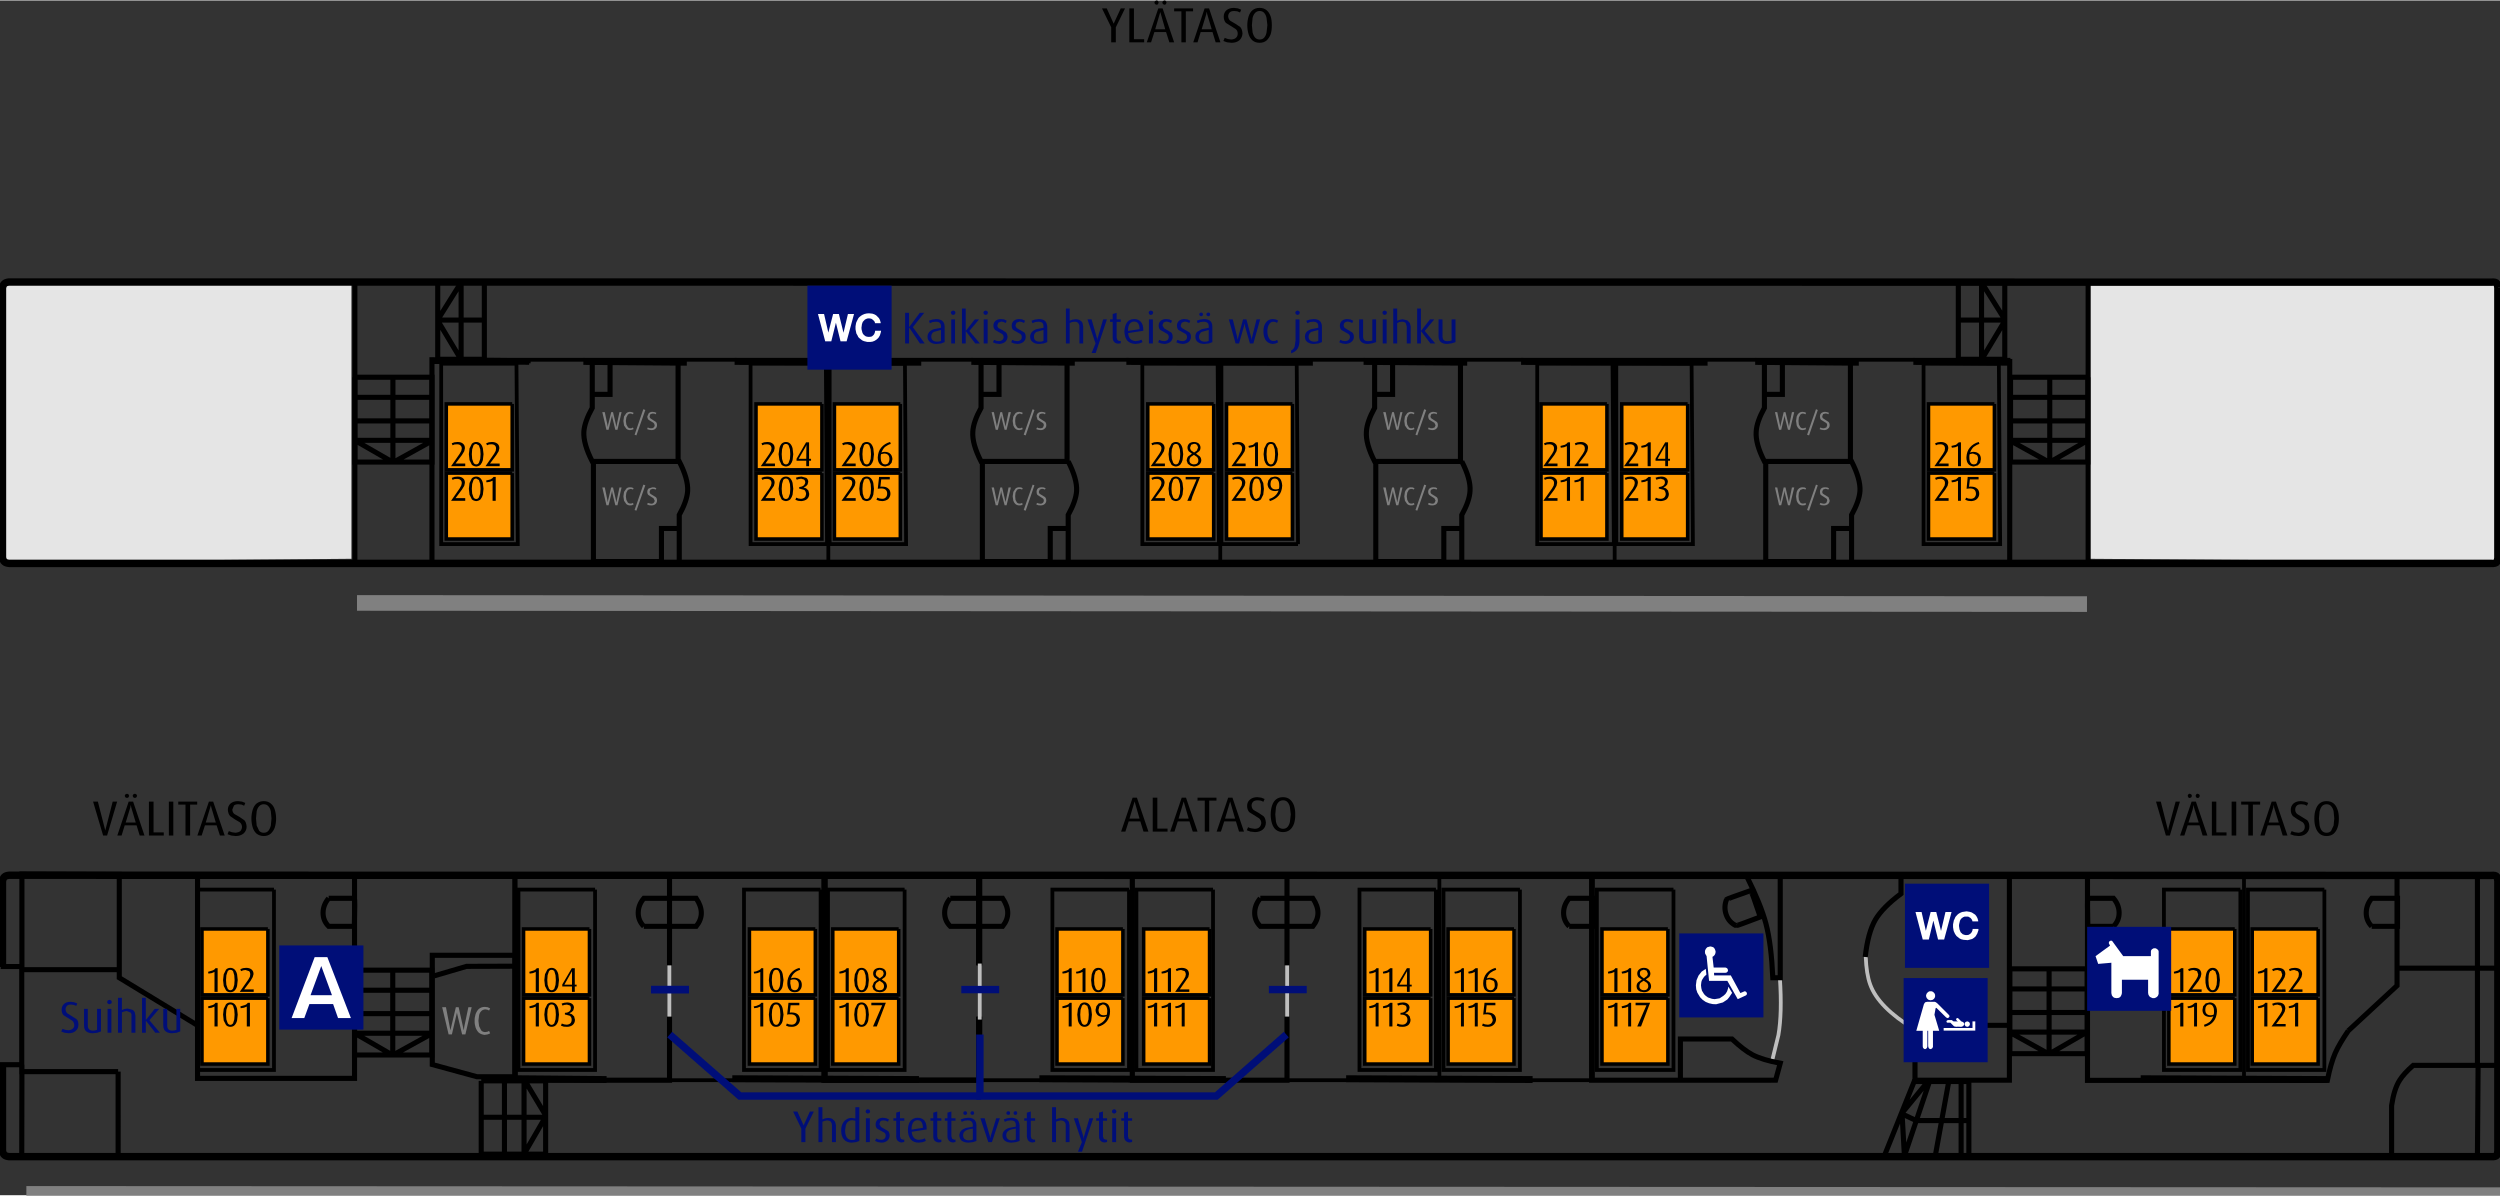
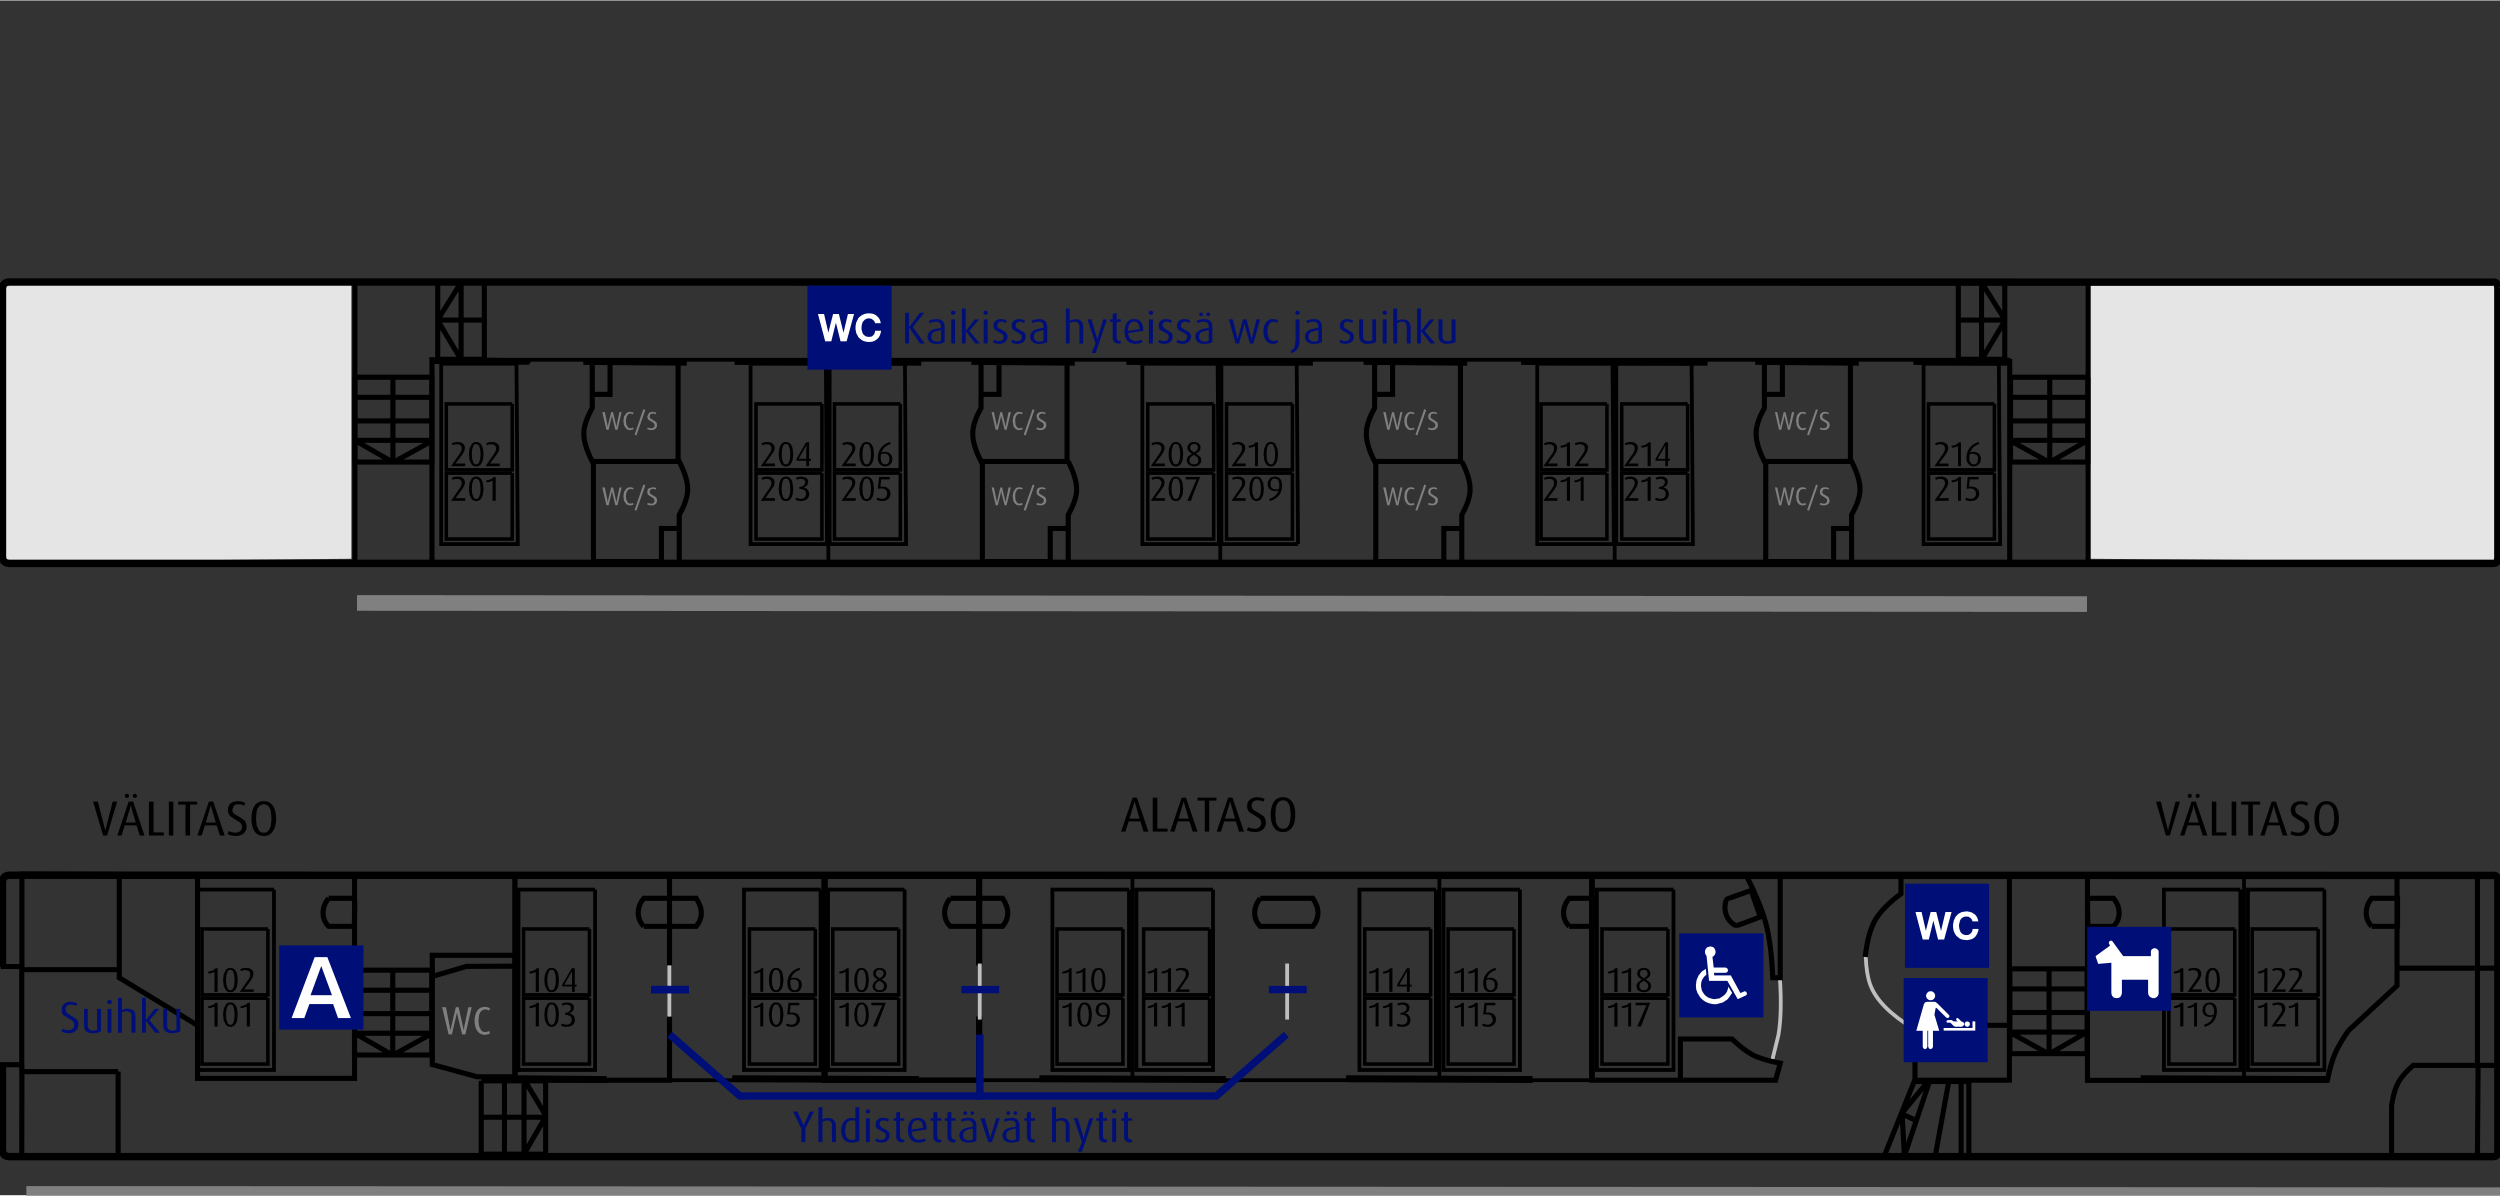
<svg xmlns="http://www.w3.org/2000/svg" xmlns:xlink="http://www.w3.org/1999/xlink" width="759" height="363" viewBox="19.65 -43.3 758.75 362.6">
  <rect x="19.65" y="-43.3" width="758.75" height="362.6" fill="#333333" stroke="none" />
  <defs>
-     <path d="M393-354.5q.5-72.5-8.5-136.5-9.5-63.5-33-103-24-40-67-41-43 1-66.5 41-23.5 39.5-32.5 103-9 64-8.5 136.5-.5 73 8.5 137 9 63.5 32.5 103 23.5 40 66.5 41 43-1 67-41 23.5-39.5 33-103 9-64 8.5-137m123 2.5q0 69.5-12.5 134.5Q491-153 463.5-101 436-49.5 392-19.5q-44.5 30.5-107.5 31-63-.5-107.5-31-44-30-71.5-81.5-27.5-52-40-116.5Q53-282.5 53-352q0-70 12.5-135 12.5-64.5 40-116.5Q133-655 177-685q44.5-30.5 107.5-31 63 .5 107.5 31 44 30 71.5 81.5 27.5 52 40 116.5Q516-422 516-352" id="H" transform="scale(.001)" />
    <path d="M333 0H206v-564q-18 9.5-46 18.5-28 8.5-61 15-33.5 6-66 8.5l-15.5-75q83-12 142-40.5 59-28 84.5-67h89V0" id="M" transform="scale(.001)" />
    <path d="M460.5 0h-445L268-367q31-44.5 43.5-79.5 12.5-34.5 12-65 .5-52.5-31-82.5-31-29.5-97-30-34 .5-68 8-34.5 8-60 19.5L37-675q37-19 84.5-29.5 47-11 99.5-11.5 81 .5 132.5 25 51.5 25 76.5 68 24.5 43.5 24.5 100.5.5 41-21.5 89Q411.5-385 364.5-323l-167 219.5h263V0" id="I" transform="scale(.001)" />
    <path d="M461-207.5Q460.5-141 428.5-92t-88 76q-56 27-129.5 27.5-54.5 0-105-10Q55.5-9 18.5-27.5l34-84.5q27 14 64.5 22 37.5 8.5 74 8.5 63-.5 100.5-33.5t38.5-93.5q-.5-46-23-75-22.5-28.5-60.5-42Q208-339 160-339h-18.5v-68.5q77.5-7.5 122-41 44-33.5 45-86.5-1-48-31.5-69.5-30.5-22-77-21.5-36 0-69.5 7.5-33.5 7-62.5 20L36-677q39.5-18.5 87-28.5 47-10.5 96.5-10.5 62.5 0 110.5 19.5 48 19 75.5 56t28 90.5q-1 40.5-19 70.5-18 30.5-46 51.5-27.5 20.5-57 31.5v2Q349-383 383-360t55.5 60.5q22 37.5 22.5 92" id="G" transform="scale(.001)" />
    <path d="M325.5-585.5h-2q-6 15-18.5 41.5-13 26-30.5 56.5L120-221h201.5v-259q0-30.5 1.5-56 1-25.5 2.5-49.5m168 436H438V0H321.5v-149.5H37V-226l279.5-478.5H438V-221h55.5v71.5" id="L" transform="scale(.001)" />
    <path d="M461-208.5q-.5 61-31.5 110.5-31 50-87.5 79.5-56 29.5-132 30-53.5 0-104.5-10Q55-9 18.5-27.5l34-84.5q27 14 64 22 36.5 8.5 74.5 8.5 44-.5 75-17.5 31-17.5 47.5-46 16.5-29 16.5-63.5 1-61-39.5-99.5T156-348q-23 0-49 2.5-25.5 2-52.5 6l41-365h340V-601h-252L163-417.5q5.5-1 17-2 11-1 28-1 84 0 140.5 26.5 56 26.5 84 74Q461-272.5 461-208.5" id="N" transform="scale(.001)" />
    <path d="M390-215q0-72.5-34-109-34.5-36.5-102-36.5-20 0-39.5 3.5-19.5 4-37.5 11-4.5 23-6.5 44-1.5 20.5-1.5 46 0 86 28.5 135 29 48.5 87 49.5 37-.5 60-20 23.5-19.5 34.5-52t11-71.5m119 2q0 61-25 111.5T408.5-20q-50 30.5-126 31.5Q207 11 155.5-22q-51.5-33.5-78-94T51-259q1-119 48.5-212.5 47.5-93 133.5-155Q318.5-689 434-716l24.5 84Q398-614 348-586q-50 27.5-88.5 69.5-38.5 42.5-64 104 18.5-7 40-11 21.5-3.5 43-3.5 108 1 168.5 57.5Q508-313 509-213" id="O" transform="scale(.001)" />
    <path d="M483.5-704.5l-92.5 218q-40 96-73.5 188-34 92-58 169.5Q235-51.5 223 0H71.5L334-601H25.5v-103.5h458" id="J" transform="scale(.001)" />
    <path d="M391-172q0-36.5-14.5-63t-41-47.5q-26-21-61-41-53 28.5-84 62.5-31 33.5-32 87 .5 31.5 16 55.5 16 24 42.5 37.5 26 13.5 58.5 13.5 51-1 83-29.5 32-29 32.5-75m-8-373q-1-44.5-29.5-71-28.5-27-74-27.5-47 .5-75 26.5-28 26.5-28.5 71 .5 45 29 75 28 30 76.5 58 47-27.5 74-57.5T383-545m123 373q-.5 54.5-30 96-29.5 41-81 64T276.5 11.5q-63 0-114.5-21.5-51.5-21-82.5-61.5Q49-112.5 48-171q.5-50 21-85.5 20.5-35 54.5-61 33.5-25.5 74-48-35.5-21.5-65-46-29-24.5-46-56.5-17.5-32-18-75 .5-51.5 27.5-90.5 27.5-38.5 74-60.5 47-21.5 106.5-22 59.5.5 106.5 22t74.5 60q27.5 38.5 28 90-1.5 62.5-36.5 102.5-35.5 40-90.5 70.5 40 23 73 50 33.5 27 53.5 63 20.5 36 21 86" id="K" transform="scale(.001)" />
    <path d="M388-450.5q0-86.5-28.5-135.5-29-49-87-50-37 .5-60 20.5Q189-596 178-563q-11 32.5-11 71.5 0 72.5 34 109Q235.5-346 303-346q20 0 39.5-3 19.5-3.5 37.5-10.5 4.5-23 6.5-44.5 1.5-21 1.5-46.5m118 5Q505-326 457.5-233T324-78q-85.5 62.5-201 89.5l-25.5-84q60.5-18 111-46Q259-146 298-188q39-42.5 64.5-104-18.5 7-40.5 11-21.5 3.5-43.5 3.5-108-1-168.5-57.5-61-56.5-62-156.5 0-61 25-111.5t75.5-81.5q50-30.5 126-31.5 75.5.5 127 34 51.5 33 78 93.5t26.5 143" id="P" transform="scale(.001)" />
    <path d="M467.5-29.5Q439-10 402.5.5q-36.5 11-81.5 11Q250.5 11 199.5-19 148-49 115-100.5T66-217q-16-65-16-135.5T66-488q16-65 49-116 33-51.5 84.5-81.5 51-30 121.5-30.5 45 0 81.5 10.5 36.5 10 65 29.5L437-596.5q-18-11-41.5-18.5t-52-8q-43 .5-73.5 23-30.5 23-49.5 61.5t-28 86.5q-8.5 47.5-8.5 98.5 0 67.5 16 127.5 16.5 60.5 51.5 98.5 35 38.5 91 39.5 28 0 52-8 23.5-7.5 41.5-18.5l31.5 85" id="R" transform="scale(.001)" />
    <path d="M821-704.5L659.5 0h-116l-104-431q-4-16-8-38.5-4-23-5.5-39.5h-2q-2.5 18-5.5 39-3.5 21-8 39L306 0H191.5l-162-704.5h130l88.5 461q3 15 6 38.5 3.5 23.5 5 45h2q2.5-21.5 7-45 4-24 7.5-38.5l107.5-461h96l103.5 461q4 16.5 7.5 39.5t6 44h2q1.5-18 5.5-42.5 3.5-24.5 7-41l92-461H821" id="Q" transform="scale(.001)" />
    <path fill="#f90" d="M20.95 21.75q-.75 1.1-1.85 1.1h-1.8q1.55.05 1.55 1.85 0 1.85-1.6 1.85H6.7q-1.6 0-1.6-1.85 0-.5.15-.85-1.55 0-3.1-1.1-4.25-9.05 0-18.85 1.2-1.35 3.4-.9-.35-.5-.35-1.1 0-.8.5-1.35Q6.15 0 6.8 0h10.6q.65 0 1.1.55.45.55.45 1.35 0 .75-.45 1.3l-.7.5h1.3q1.1 0 1.85 1.1.8 1.05.8 2.6v11.75q0 1.55-.8 2.6" id="S" />
    <path fill="#f90" d="M20.6 21.8q-.75 1.1-1.85 1.1H2.1q-4.2-9.05 0-18.9 1.15-1.35 3.3-.95-.3-.45-.3-1.2Q5.1 0 6.65 0h10.4q1.55 0 1.55 1.85 0 1.8-1.5 1.85h1.65q1.1 0 1.85 1.1.75 1.05.75 2.6v11.8q0 1.55-.75 2.6" id="T" />
    <path fill="#f90" d="M0 0h9.35v9.35H0V0" id="U" />
    <path fill="#f90" d="M20.35 4.4v1.35q-.7 1.3-1.45 3.25l-.5 1.65-1.1 3.1q-.8.75-1.25 2-.7 1.75-1.25 3.7l-.9 3.25-.05.05-.4.8h-.05v.05l-.2.4.2-.35-.1 1.2h-.15l-.35.55v.05l-.15-.2-.8-.8-.35-.15q-.2-.25-.75-.35l-.35-.25-.35-.55-.9-.3-1.45-.5-3.55-.2-2.9.35-.25-.35q-.3-.8-.45-2.05L.5 20l-.5-.85V0h14.2l.55.3.3.35.5.15q1 .25 1.65 1.35l.85.65.65.85.5.3 1.15.45" id="V" />
    <path fill="#f90" d="M23.2.5l2.05-.5v23.55l-2.8-.15q-1.85.45-3.3 1.05L16.6 26l-.65.2v.05q-.95.65-1.25 1.6l-.15.1.25-.55-.4.6h-.05l-.45.55-.3.6-.85-.35-.1-.15q-.15-.25-.55-.35.4 0 .75.35l-.3-.3.15-.05.35-.15-2.1-1.9q-.7-.45-.7-1.05h-.05l-.6-.75h-.05l-2.75-1.9-.2-.4v-.05l-.85-.85v-.1l-1.8-2.4H3.9l.25-.1L4 18.3l-1.9-2.1v-.05q-.15-.3.1 0l.1-.25-.6-.35-.1-.35L.2 14l-.15-.25.1-.25q-.2-.45-.15-1.1l.25-.3.3-1 .1-.1.5-.25.05-.2.65-.8Q3 9.3 4 8.45 5.1 7.6 6.3 6.9v-.1l1.25-1.05q1.1-.95 2.35-1.7l.85-.35q1.35-.6 2.8-1 1.85-.6 3.25-1.3l2.45-.55L23.2.5" id="W" />
    <path fill="#f90" d="M20.55 8.6l.85 1.3.1.15q-.1.2.15.5l.25.1-.05.35h.05l.5.5.1.4.25.35.1.25.25.25.15.15.1.1.25 1.1.25.25.1.35q-.35 0-.1.25l.1.35.4.5.1.25 1.25 1.1.1.5-.75.2q-.9.85-1.45 1.85l-.35.35-.25.75q-.4.45-.5 1l-.6 1.35-.25.25v.6h-.1l-.15.35q.3.4-.25.35l-.05.15-.7 1.35v.45l-.35 2.4-.35.45-.15.8h-2.7l-.2-.2-1.5-.1-1.55-1.2q-.25.1-.5-.3l-.9.05q-1.05-.4-.95-.4L11 28q-.7-.1-.85-.45l-1.3-.3-1.65-.8-.1-.1-.4-.3-1.2-.45-1.6-.15-.35-.25H3.4l-2.95-.45.05-.05q.3.05.45-.2H0l.25-.9q.7-1 1-2.45h.1l.35-1.7q.3-.15.25-.7l.1-.4.5-1.1.4-.85.1-.25.25-.5.5-.45.85-2.1.1-.25.3-.35h.1l.1-.5.55-.5.05-.25.3-.45h.1l.1-.4.55-.95.2-.25.25-.5.1-.5.85-1.8.4-.4.1-.5.35-.2.25-.65.4-.45.1-.4.5-.75.6-.45.25-.65.35-.1.25-.75.5-.45V0H13l2 1.8-.1.05.3.6h-.05l.7.65.05.35.85.75.1.35.4.1.85.65 2.3 3.05.15.25M13.6 28.75h-.05l.05.05v-.05" id="X" />
    <path fill="#f90" d="M20.55 21.95l-.3.2h-.65l-.3.3h-.5l-.1.1-.7.1-.05.15-2 .9-.3.05q-1.3.35-2.45.95h-.65l-.1.1q-1.05.55-2.35.75l-.2.1q-.7.25-1.3.6h-.45v.15q-1.7.3-2.95 1.1H5l-3.45.9-.1.2H1.2l.05-2.15Q1.15 22.9.7 19.6L0 18.1l.1-.75.35-.1-.05-.7q.35.1.25-.3Q.5 15.3 1 15.1l-.05-2.55Q.55 8.7.55 5l-.1-5H.6l.4.1.55-.1L5.5 1.2l.2.3h.45l.5.45h.5l.1.1q1.25.6 2.65.9l.4.3.75.2.5-.1.9.4.4.45h.1q.45 0 .55.3h.2l2.35.5 1.3.7 1.25.1.3.65.4.4h.3l.5.3.55.15v14.65h-.1" id="Y" />
-     <path fill="#f90" d="M12 1H3.75V0H12v1m1.05 1.05q.5.55.5 1.3v9.5q0 .75-.5 1.3-.45.55-1.15.55H3.75q-.65 0-1.15-.55-.5-.55-.5-1.3v-9.5q0-.75.5-1.3.45-.5 1.15-.5h8.15q.7 0 1.15.5M1 1.9q1.05 0 1.05 1.8v8.75q0 1.8-1.05 1.8-1 0-1-1.8V3.7q0-1.8 1-1.8m2.75 13.3H12v.95H3.75v-.95" id="Z" />
    <g id="aa">
-       <path fill="#f90" d="M0 0h9.35v9.35H0V0" />
      <path fill="none" stroke="#000" stroke-width=".5" d="M9.35 0v9.35H0V0h9.35" />
    </g>
    <path fill="#f90" d="M20.6 13.9q0 1.5-1.4 1.5h-2.3v2.25H2.35V15.4H1.4Q0 15.4 0 13.9V3.2q0-1.45 1.4-1.45h.75Q2.5 0 3.05 0H16.8v1.75h2.4q1.4 0 1.4 1.45v10.7" id="ab" />
    <path fill="#f90" d="M20.6 13.9q0 1.5-1.4 1.5h-2.3v.05H2.35v-.05H1.4Q0 15.4 0 13.9V3.2q0-1.45 1.4-1.45h.75Q2.5 0 3.05 0H16.8v1.75h2.4q1.4 0 1.4 1.45v10.7" id="ac" />
    <path fill="#f90" d="M9.55-4.7l8.4-.1v32.75q-.6-.15-17 0-.15-.15 0-32.5.3-.25 8.6-.15" id="ad" />
    <path d="M91 0h51q-1.5 45.5-15 70-13.5 24-42 36.5l25 38.5q43.5-19 63.5-53.5 20-35 20-91.5v-102.5H91V0" id="D" transform="scale(.001)" />
    <path d="M135-361.5Q135-542 181.5-609q37-52.5 99-52.5 63 0 105.5 59.5 42 59.5 42 240.5 0 180-42 240-42.5 60-104.5 60t-104-59.5Q135-181 135-361.5m-92.5 0q0 206.5 72.5 298 60.5 76 166.5 76 80.5 0 133.5-43Q467.5-74 494-153q26.5-79.5 26.5-208.5 0-109-16.5-173-16.5-64.5-45.5-109-29-45-73.5-68.5-44.5-24-103.5-24-80 0-132.5 43-53 43-79.5 122.5-27 79-27 209" id="f" transform="scale(.001)" />
    <path d="M381.5 0v-736h-58q-23.5 47.5-80 98t-132 86v87q42-15.5 95-46.5 52.5-31 85-62V0h90" id="a" transform="scale(.001)" />
    <path d="M515.5-86.5H156q15-24.5 38-48.5 23-24.5 104-92.5 97-82 139-129 41.5-47 59.5-89.5t18-86.5q0-86.5-61.5-145T286-736q-104.5 0-166.5 54.5-62 54-71.5 157.5l92.5 9.5q.5-69 39.5-108t104-39q61.5 0 100 37 38 36.5 38 90 0 51-42 108.5-42 57-161.5 155-77 63-117.5 111-41 48-59.5 97.5Q30-32.5 31 0h484.5v-86.5" id="e" transform="scale(.001)" />
    <path d="M43-193.5q9 91.5 73 149Q179.5 13 276 13q107 0 177-66.5 70-67 70-163 0-71-36-118Q451-382 386-397q50-23 75.5-62t25.5-86.5q0-50-26.5-94.5-27-44.5-77.5-70-50.5-26-110.5-26-87 0-145.5 50-58.5 49.5-75 140l90 16q10-66 45-99t87.5-33q53 0 86.5 32.5t33.5 82q0 62.5-46 92.5T245-425q-5.5 0-14.5-1l-10 79q38-10 63.5-10 62.5 0 103 40.5 40.5 40 40.5 102 0 65-43.5 109-44 44-107.5 44Q223-61.5 186-95q-37.5-34-53-110.5l-90 12" id="b" transform="scale(.001)" />
    <path d="M331-258H101.5L331-588.5V-258m0 258h90v-175.5h99V-258h-99v-475h-73.5L13-258v82.5h318V0" id="h" transform="scale(.001)" />
    <path d="M42.5-192q9 92.5 72.5 148.5 63 56 163 56 122 0 192.5-89 58-72.5 58-172 0-104.5-66-171t-162-66.5Q228-486 162-440l39.5-197H494v-86H129.5l-71 376.5 84.5 11q20-31.5 55-51 35-20 78.5-20 70 0 113.5 44.5 43 44.5 43 121.5 0 81-45 130t-110 49q-54 0-92-34.5-38.5-35-49-104l-94.5 8" id="j" transform="scale(.001)" />
    <path d="M142-237.5q0-71 42.5-114.5Q227-396 288-396q61.5 0 102 44 40.5 43.5 40.5 119.5 0 79-41 125t-98 46q-39 0-74.5-22-35.5-22.5-55-65-20-42.5-20-89m367.5-316q-11-85.5-66-134Q388-736 301.5-736q-116 0-184.5 84-78.5 96.5-78.5 309 0 190 71 273 71 82.5 183.5 82.5 66 0 118-31.5t82-90.5Q522.5-169 522.5-238q0-105-63-171Q396-475.5 306-475.5q-51.5 0-98.5 24T128-378q1-110 25.5-169.5t67-90.5q32.5-24 75.5-24 53.5 0 90 38.5 22 24 34 77l89.5-7" id="i" transform="scale(.001)" />
    <path d="M48.5-637h359q-68.5 78-129 192-61 113.5-93.5 236T151 0h92.5Q251-109.5 278-201.5q37.5-130.5 106.5-254Q453-579 523-653.5v-70H48.5v86.5" id="d" transform="scale(.001)" />
    <path d="M134-211.5q0-63 42-105 41.5-42 105-42 65 0 108.5 42.5 43 42.5 43 107.5 0 64-42 105.5T284-61.5q-41.5 0-77.5-19.5-36-20-54-56-18.5-36-18.5-74.5M163-550q0-46 34-79t85.5-33q51 0 85.5 34 34 33.5 34 83 0 47.5-33 80.5-33.5 32.5-85.5 32.5-53.5 0-87-33T163-550m18 152.5q-67 17.5-103 66-36.5 48-36.5 119.5 0 96 66.5 160.5 66.5 64 175 64t175-64q66.5-64 66.5-158 0-68-35-117-35.5-49-103-71 54.5-20.5 81.5-58 26.5-38 26.5-89 0-80-58.5-135.5-58.5-56-154.5-56-95.5 0-153 54.5T71-547q0 53 27 91t83 58.5" id="c" transform="scale(.001)" />
    <path d="M424.5-493q0 77.5-40 121.5Q344-328 281.5-328q-62 0-104-43.5-42.5-44-42.5-114 0-78 44.5-127t104.5-49q58 0 99.5 45.5 41 45.5 41 123M56-169.5Q67-83 121.5-35 176 12.5 262 12.5q81 0 141.5-43.5 60-43.5 90.5-126.5 30.5-83.5 30.5-224 0-135-30.5-206-31-71.5-90-110Q344.5-736 273-736q-99 0-164.5 68-66 68-66 179.5 0 108 63 174t154 66q54.5 0 101.5-26.5 46.5-27 73.5-70 .5 12 .5 18 0 56-13.5 110T388-131q-20 31.5-51 50.5-31.5 19-73 19-48.5 0-79.5-27.5t-42-88.5l-86.5 8" id="g" transform="scale(.001)" />
    <path d="M602-257q-20 92.5-76.5 139.5t-138 47q-67 0-124.5-34.5t-84.5-104Q151-279 151-372.5q0-72.5 23-140.5 23-68.5 80-109 56.5-40.5 141-40.5 73.5 0 122 36.5t74 116.5l95.5-22.5Q657-633.5 582-689.5t-185-56q-97 0-177.5 44.5-81 44-124.5 129.5-44 85-44 199.5 0 105 39 196.5 38.5 91.5 113 140 74 48 192.5 48 114.5 0 194-62.5 79-63 109.5-182.5L602-257" id="r" transform="scale(.001)" />
    <path d="M82 0h97v-345.5h381V0h97v-733h-97v301H179v-301H82V0" id="u" transform="scale(.001)" />
    <path d="M75 0h97v-254l120-117L553 0h128L360-436l307.5-297H536L172-369.5V-733H75V0" id="A" transform="scale(.001)" />
    <path d="M75 0h458v-86.5H172V-733H75V0" id="y" transform="scale(.001)" />
    <path d="M176-384.5v-262h187.5q66 0 90.5 6.5 38 10.5 61.5 43.5 23 32.5 23 78.5 0 63.5-39.5 98.5t-133.5 35H176M79 0h97v-298h188q155.5 0 215-64.5 59.5-65 59.5-158.5 0-54.5-22-100-22.5-45.5-59-70.5Q521-717 467-726q-38.5-7-111.5-7H79V0" id="w" transform="scale(.001)" />
    <path d="M265.5 0h97v-646.5H605V-733H24v86.5h241.5V0" id="F" transform="scale(.001)" />
    <path d="M207 0h99l155.5-558.5q10-35.5 21.5-86 3.5 16 23 86L660.5 0H754l201-733h-97.5l-115 471Q720-172 706-102.5 688.5-224 649-362L544-733H427L287.5-238q-5 18-33 135.5-13-74.5-31-150L112-733H12.5L207 0" id="s" transform="scale(.001)" />
    <path d="M406.5-266.5v33q0 59.5-14.5 90Q373-104 332.5-81 292-58.5 240-58.5q-52.5 0-79.5-24-27.5-24-27.5-60 0-23.5 12.5-42.5 12.5-19.5 35.5-29.5t78.5-18q98-14 147-34m7.5 201Q418-28 432 0h94q-17-30.5-22.5-63.5-6-33.5-6-159v-120q0-60-4.5-83-8-37-28-61-20-24.5-62.5-40.5T292-543q-68.5 0-120.5 19-52 18.5-79.5 53.5-27.5 34.5-39.5 91l88 12q14.5-56.5 45-78.5 30-22.5 93.5-22.5 68 0 102.5 30.5 25.5 22.5 25.5 77.5 0 5-.5 23.5Q355-319 246-306q-53.5 6.5-80 13.5-36 10-64.5 29.5-29 19.5-46.5 52-18 32-18 71 0 66.5 47 109.5Q131 12 218.5 12q53 0 99.5-17.5 46-17.5 96-60" id="n" transform="scale(.001)" />
    <path d="M135.5-316.5q4.5-69.5 47-111 42-41.5 104-41.5 68.5 0 111.5 52 28 33.5 34 100.5H135.5M431-171q-20.5 57-55.5 83T291-62q-66.5 0-111-46.5t-49.5-134h396q.5-16 .5-24 0-131.5-67.5-204t-174-72.5q-110 0-179 74t-69 208q0 129.5 68.5 201.5Q174 12 290.5 12q92.5 0 152-45T524-159.5L431-171" id="B" transform="scale(.001)" />
    <path d="M68 0h90v-531H68V0m0-629.5h90V-733H68v103.5" id="v" transform="scale(.001)" />
    <path d="M68 0h90v-210.5l63.5-61L397 0h111L284.5-334l203-197H371L158-315v-418H68V0" id="l" transform="scale(.001)" />
    <path d="M65.5 0h90v-733h-90V0" id="k" transform="scale(.001)" />
    <path d="M67.5 0h90v-275.5q0-72.5 14.5-111t47-58.5q32-20 70-20 50 0 72 30t22 90V0h90v-308.5q0-82 37-119 37-37.5 93-37.5 31 0 54 14.5t32 38.5q8.5 23.5 8.5 77.5V0H787v-364.5q0-91-42.5-134.5Q702-543 623-543q-101 0-164 93-15.5-44-53-68.5-38-24.5-97-24.5-53 0-94.5 24-41.5 23.5-66.5 62.5V-531H67.5V0" id="m" transform="scale(.001)" />
    <path d="M67.5 0h90v-290q0-102 42-138.5 41.5-36.5 99-36.5 36 0 63 16.5 26.5 16 37 43.5 10.5 27 10.5 82V0h90v-326.5q0-62.5-5-87.5-8-38.5-28-66.5t-60-45Q365.5-543 317.5-543q-110.5 0-169 87.5V-531h-81V0" id="q" transform="scale(.001)" />
    <path d="M126.5-265.5q0-102 44.5-152.5t112-50.5q66.5 0 111.5 51Q439-367 439-268.5 439-164 394.5-113T283-62q-67.5 0-112-50.5-44.5-51-44.5-153m-92.5 0q0 134.5 69 206Q171.5 12 283 12q69.5 0 128.5-32.5Q470-53 501-111.5q30.5-59 30.5-161.5 0-126.5-69.5-198-69.5-72-179-72-98.5 0-167 59-82 71-82 218.5" id="z" transform="scale(.001)" />
    <path d="M149-262.5q0-102.5 44.5-156 44-54 101.5-54 58 0 100 50.5 41.5 50.5 41.5 152 0 106.5-42.5 157.5Q351-62 291-62q-59 0-100.5-49T149-262.5m-81.5 466h90V-55q23 29 59 48Q252 12 297 12q61.5 0 117.5-34.5 55.5-35 85-100 29-65.5 29-147 0-76-26.5-139.5-26.5-64-78.5-99t-120-35q-52 0-88.5 20.5-36.5 20-65.5 60.5v-69h-82v734.5" id="C" transform="scale(.001)" />
    <path d="M66.5 0h90v-278q0-57 15-105 10-31.5 33.5-49 23.5-18 53-18 33 0 66 19.5l31-83.5q-47-29-92.5-29-31.5 0-57.5 18-26.5 18-57.5 74.5V-531h-81V0" id="E" transform="scale(.001)" />
    <path d="M31.5-158.5Q46.5-74 101-31q54 43 157.5 43 62.5 0 112-21.5 49.5-22 76-61.5 26-40 26-85 0-46-21.5-77t-59-47q-38-16.5-133.5-42-66-18-79.5-23-23.5-9.5-34.5-24-11-14-11-31.5 0-27.5 26.5-48t88.5-20.5q52.5 0 81.5 23 28.5 23 34.5 64l88-12q-8.5-51.5-31-82-22.5-31-69.5-49-47.5-18-110-18-41.5 0-77.5 11-36.5 10.5-57.5 26-28 20-44 50.5-16.5 30-16.5 65.5 0 39 20 71.5 19.5 32 58 50.5 38 18 137 43 73.5 18.5 92 30.5 26.5 17.5 26.5 48 0 34-30 59.5-30 25-92 25-61.5 0-95.5-28.5-34.5-28.5-42-82l-89 14" id="t" transform="scale(.001)" />
    <path d="M264-80.5Q239.5-77 224.5-77q-20 0-30.5-6.5-11-6.5-15.5-17.5-5-11-5-49.5V-461H264v-70h-90.5v-185.5l-89.5 54V-531H18v70h66v305.5q0 81 11 106.5 11 25 38 40.5T209 7q30 0 68-8l-13-79.5" id="x" transform="scale(.001)" />
    <path d="M415.5 0H496v-531h-90v284.5q0 68-14.5 104Q376.5-107 341-86q-35.5 20.5-76 20.5t-68-20q-27.5-20.5-36-56-5.5-24.5-5.5-95V-531h-90v329q0 57.5 5.5 84 8 39.5 28 67 19.5 27 60.5 45Q200 12 247 12q106.5 0 168.5-90V0" id="o" transform="scale(.001)" />
    <path d="M215 0h84l201-531h-92.5l-118 324Q268-148 256-106q-15.5-55.5-34-107L108-531H13L215 0" id="p" transform="scale(.001)" />
    <g id="af">
      <path fill="none" stroke="gray" stroke-width="4.75" d="M-371.35 43.9l750.75.4" />
      <path d="M-36.55-70h3.05l-1.5-5.2-1.55 5.2m.95-6.35h1.3l3.5 10.3h-1.5l-.95-3.1h-3.55l-1 3.1h-1.3l3.5-10.3M-25-66.05h-4.5v-10.3h1.4v9.4h3.1v.9M-21.65-70h3.05l-1.5-5.2-1.55 5.2m-.25.85l-1 3.1h-1.3l3.5-10.3h1.3l3.5 10.3h-1.45l-1-3.1h-3.55M-15.9-76.35h5.75v.9h-2.2v9.4h-1.35v-9.4h-2.2v-.9M-7.55-70h3.05L-6-75.2-7.55-70m.95-6.35h1.3l3.5 10.3h-1.5l-.95-3.1H-7.8l-1 3.1h-1.3l3.5-10.3M2.35-75.55q-.85 0-1.35.4-.5.5-.5 1.25.1.95.7 1.35l1.5.85 1.45 1q.6.6.7 1.95-.05 1.3-.9 2.05-.95.8-2.4.8l-1.4-.15-1.1-.4.4-.95q.35.25.95.35l1.05.15q.95 0 1.45-.5t.55-1.3q-.05-.9-.7-1.4L-.2-71.95q-.65-.75-.65-1.9 0-1.2.85-1.9.85-.75 2.25-.75l1.2.15 1 .4-.35.85-.8-.35-.95-.1M11.45-74.95q-.5-.6-1.4-.6-.85 0-1.4.6-.55.6-.75 1.55l-.2 2.15.2 2.15q.2 1 .75 1.6.55.6 1.4.6.9 0 1.4-.6.55-.65.7-1.6l.25-2.15-.25-2.15q-.15-.9-.7-1.55m-1.4-1.55q1.25 0 2.1.7.8.65 1.25 1.9.4 1.35.35 2.7.05 1.35-.35 2.7-.45 1.25-1.25 1.9-.85.7-2.1.7-1.3 0-2.15-.7-.8-.65-1.2-1.9-.4-1.3-.4-2.7 0-1.4.4-2.7.4-1.25 1.2-1.9.85-.7 2.15-.7M-349.65-75.15l2.25 8.75 2.25-8.75h1.35l-3.05 10.3h-1.2l-3.05-10.3h1.45M-339.65-74.05h-.05l-.1.65-1.4 4.6h3.05l-1.35-4.55-.15-.7m-.65-1.1h1.35l3.45 10.3h-1.45l-.95-3.1h-3.6l-.95 3.1h-1.3l3.45-10.3m2.55-1.75l-.2.45-.45.2-.5-.2-.2-.45.2-.45.5-.2.45.2.2.45m-3.55.45l-.2-.45.2-.45.5-.2.45.2.2.45-.2.45-.45.2-.5-.2M-332.75-65.8h3.1v.95h-4.5v-10.3h1.4v9.35M-328.1-75.15h1.35v10.3h-1.35v-10.3M-325.25-74.25v-.9h5.75v.9h-2.15v9.4h-1.4v-9.4h-2.2M-315.2-73.35l-.15-.7-1.55 5.25h3.05l-1.35-4.55m-.75-1.8h1.3l3.5 10.3h-1.45l-1-3.1h-3.55l-1 3.1h-1.3l3.5-10.3M-305.9-75.15l1 .4-.35.85-.8-.35-.95-.1q-.95 0-1.35.4l-.5 1.25q.1.95.7 1.35l1.5.85 1.45 1q.6.6.7 1.95 0 1.2-.9 2.05-.95.8-2.4.8l-1.35-.15-1.15-.4.4-.95.95.35 1.05.15q1-.1 1.5-.5.5-.6.5-1.3-.05-.9-.7-1.4l-1.45-.85-1.45-1q-.6-.65-.7-1.9 0-1.2.85-1.95.85-.7 2.25-.7l1.2.15M-297.15-72.2q-.2-.95-.75-1.55-.5-.6-1.4-.6-.85 0-1.4.6-.55.6-.75 1.55l-.2 2.15.2 2.15.75 1.6q.55.6 1.4.6.9 0 1.4-.6.5-.6.75-1.6l.2-2.15-.2-2.15m-2.15-3.1q1.25 0 2.1.7.9.7 1.25 1.9.4 1.3.4 2.7 0 1.4-.4 2.7-.35 1.05-1.25 1.9-.85.7-2.1.7-1.2 0-2.15-.7-.85-.75-1.2-1.9-.4-1.3-.4-2.7 0-1.4.4-2.7.4-1.25 1.2-1.9.95-.7 2.15-.7M280.95-75.15h1.3l-3.05 10.3H278l-3-10.3h1.45l2.2 8.75h.05l.1-.75 2.15-8M286.1-72.7l-1.25 3.9h3.1l-1.4-4.55-.1-.7h-.05l-.3 1.35m-.3-2.45h1.3l3.5 10.3h-1.45l-.95-3.1h-3.6l-1 3.1h-1.3l3.5-10.3m-.55-2.4l.45.2.2.45-.2.45-.45.2q-.3 0-.45-.2l-.2-.45.2-.45q.15-.2.45-.2m1.95.2q.15-.2.45-.2l.45.2.2.45-.2.45q-.15.2-.45.2-.3 0-.45-.2l-.2-.45.2-.45M293.3-65.8h3.1v.95h-4.45v-10.3h1.35v9.35M297.95-75.15h1.4v10.3h-1.4v-10.3M306.6-74.25h-2.2v9.4H303v-9.4h-2.15v-.9h5.75v.9M310.7-74.05l-.1.65-1.4 4.6h3.05l-1.4-4.55-.1-.7h-.05m-.6-1.1h1.3l3.5 10.3h-1.45l-.95-3.1h-3.6l-.95 3.1h-1.3l3.45-10.3M320.2-75.15l1 .4-.4.85-.8-.35-.9-.1q-.95 0-1.35.4-.5.45-.5 1.25 0 .85.65 1.35l3 1.85q.65.75.65 1.95t-.9 2.05q-.9.8-2.35.8l-1.4-.15-1.15-.4.4-.95.95.35 1.1.15q1-.1 1.45-.55.5-.45.5-1.25 0-.85-.65-1.4l-1.5-.85-1.45-1q-.65-.75-.65-1.9 0-1.2.85-1.95.85-.7 2.2-.7l1.25.15M325.35-73.75q-.5.65-.7 1.55l-.2 2.15.2 2.15q.2.95.7 1.6.55.6 1.4.6.95 0 1.4-.6l.75-1.6.2-2.15-.2-2.15q-.2-.95-.75-1.55-.45-.6-1.4-.6-.85 0-1.4.6m-1.9 6.45q-.4-1.05-.4-2.7 0-1.65.4-2.7.4-1.25 1.2-1.9.85-.7 2.1-.7 1.3 0 2.15.7.8.65 1.2 1.9.4 1.05.4 2.7 0 1.65-.4 2.7-.35 1.15-1.2 1.9-.85.7-2.15.7-1.25 0-2.1-.7-.85-.75-1.2-1.9" />
      <path fill="none" stroke="#000" stroke-width="1.15" d="M-296.2-48.45V6.3h-23.2v-54.75h23.2M-198.75-48.45V6.3H-222v-54.75h23.25M-223.2-52.55v61.5" />
      <path fill="none" stroke="#000" stroke-width="1.55" d="M-82-9.9V9.4h-46.9v-62.2H-82v27.35" />
      <path fill="none" stroke="#000" stroke-width="1.15" d="M-130.3-48.45V6.3h-23.25v-54.75h23.25M-104.8-48.45V6.3h-23.25v-54.75h23.25" />
      <path fill="none" stroke="#000" stroke-width="1.55" d="M-82.35-9.9V9.4h-46.95v-62.2h46.95v27.35" />
      <path fill="none" stroke="#000" stroke-width="1.15" d="M-36.7-48.45V6.3h-23.25v-54.75h23.25M-11.2-48.45V6.3h-23.25v-54.75h23.25M-35.65-52.55v61.5M128.55-48.45V6.3H105.3v-54.75h23.25M104.1-52.55v61.5M56.45-48.45V6.3h-23.2v-54.75h23.2M81.95-48.45V6.3h-23.2v-54.75h23.2M57.5-52.55v61.5" />
      <path fill="gray" d="M-245.15-12.75h1.15l1.35 7 1.65-7h.85l1.55 7 .1-.55.05-.5 1.25-5.95h1l-1.9 8.25h-1l-1.5-6.25-.05-.45-1.55 6.7h-1l-1.95-8.25M-232.25-12.85l.9.1.75.35-.3.65-.55-.25-.65-.1q-.8.1-1.2.55-.5.5-.65 1.25l-.2 1.65.2 1.65.65 1.3q.5.5 1.2.5l.65-.1.55-.25.3.75-.75.3-.9.15q-1.05-.1-1.75-.65-.6-.55-1-1.55-.35-1.1-.3-2.05-.05-.95.3-2.1.4-1 1-1.55.75-.6 1.75-.6" />
      <path fill="none" stroke="#000" stroke-width="2.25" d="M-378.6-24.95v-26q.15-.95.6-1.35.4-.4 1.4-.5l753.35.05q1.4-.15 1.8.45l.2 1.2v82.05l-.2 1.15q-.4.6-1.8.5H-376.6q-1-.1-1.4-.5-.45-.35-.6-1.3V4.2" />
      <path d="M-316.1-12.45l-.1-.55 1.35-.4q.6-.2.9-.7h.65v7.2h-.95v-6.05l-.85.35-1 .15M-308.6-13.15q-.3-.45-.85-.45-.5 0-.8.45l-.4 1.2-.1 1.45.1 1.45.4 1.15q.35.5.8.5.5 0 .85-.5l.35-1.15.1-1.45-.1-1.45-.35-1.2m-2.15-.5q.55-.55 1.3-.55.8 0 1.35.55.5.55.7 1.4l.2 1.75-.2 1.8q-.2.8-.7 1.35-.5.55-1.35.55-.8 0-1.3-.55l-.7-1.35-.2-1.8.2-1.75.7-1.4M-304.45-6.9v-6.05l-.85.35-1 .15-.1-.55 1.35-.4q.6-.2.9-.7h.65v7.2h-.95M-313.3-24.6v7.2h-.95v-6.05l-.85.35-1 .15-.1-.55 1.35-.4q.6-.2.9-.7h.65M-308.1-24.15q.5.55.7 1.4l.2 1.75-.2 1.8q-.2.8-.7 1.35-.5.55-1.35.55-.8 0-1.3-.55l-.7-1.35-.2-1.8.2-1.75.7-1.4q.55-.55 1.3-.55.8 0 1.35.55m-.15 4.6l.1-1.45-.1-1.45-.35-1.2q-.3-.45-.85-.45-.5 0-.8.45l-.4 1.2-.1 1.45.1 1.45.4 1.15q.35.5.8.5.5 0 .85-.5l.35-1.15M-306.2-23.7l-.2-.6.8-.3.95-.1q1.05 0 1.65.5.6.5.6 1.4l-.25.9-.65 1.15-1.95 2.6h2.9v.75h-4.25l2.6-3.7.5-.9.1-.7q0-.65-.35-1l-1.1-.35-.7.1-.65.25M-216.45-14.1h.65v7.2h-.95v-6.05l-.85.35-1 .15-.1-.55 1.35-.4q.6-.2.9-.7M-211.95-14.2q.8 0 1.35.55.5.55.7 1.4l.2 1.75-.2 1.8q-.2.8-.7 1.35-.5.55-1.35.55-.8 0-1.3-.55l-.7-1.35-.2-1.8.2-1.75.7-1.4q.55-.55 1.3-.55m.85 1.05q-.3-.45-.85-.45-.5 0-.8.45l-.4 1.2-.1 1.45.1 1.45.4 1.15q.35.5.8.5.5 0 .85-.5l.35-1.15.1-1.45-.1-1.45-.35-1.2M-208.9-13.85l.8-.25.9-.1q.8 0 1.45.4.6.45.6 1.2l-.2.8-.55.55-.6.3v.05l.75.3.65.65.25 1q0 1-.7 1.6-.7.55-1.7.55l-1-.05-.85-.3.25-.65.7.25.75.1q.65 0 1.15-.4.4-.4.4-1.1 0-.8-.55-1.2l-1.3-.35h-.2v-.55q.8 0 1.3-.4.5-.35.5-1t-.35-.85l-.85-.25-.75.1-.6.2-.25-.6M-216.45-24.6h.65v7.2h-.95v-6.05l-.85.35-1 .15-.1-.55 1.35-.4q.6-.2.9-.7M-210.75-19.55l.1-1.45-.1-1.45-.35-1.2q-.3-.45-.85-.45-.5 0-.8.45l-.4 1.2-.1 1.45.1 1.45.4 1.15q.35.5.8.5.5 0 .85-.5l.35-1.15m1.05-1.45l-.2 1.8q-.2.8-.7 1.35-.5.55-1.35.55-.8 0-1.3-.55l-.7-1.35-.2-1.8.2-1.75.7-1.4q.55-.55 1.3-.55.8 0 1.35.55.5.55.7 1.4l.2 1.75M-204.9-24.6v5h.55v.55h-.55v1.65h-.85v-1.65h-2.95v-.6l2.9-4.95h.9m-.85 5v-4.1l-2.3 4.1h2.3M-148.6-12.95l-.85.35-1 .15-.15-.55q.75-.05 1.4-.4.6-.2.9-.7h.6v7.2h-.9v-6.05M-145.1-13.65q.45-.55 1.3-.55.85 0 1.3.55.55.55.7 1.4l.25 1.75-.25 1.8q-.15.8-.7 1.35-.4.55-1.3.55t-1.3-.55q-.45-.45-.7-1.35l-.2-1.8.2-1.75q.25-.95.7-1.4m2.1.5q-.2-.45-.8-.45-.5 0-.8.45l-.4 1.2-.1 1.45.1 1.45.4 1.15q.35.5.8.5.55 0 .8-.5.35-.5.4-1.15l.1-1.45-.1-1.45q-.05-.6-.4-1.2M-140.05-14.1h3.3v.75h-2.65l-.25 2.25.35-.05h.25q1.2 0 1.85.6.55.5.65 1.6-.1.95-.7 1.5-.65.65-1.75.65l-.95-.05-.85-.3.25-.65.65.25.8.1q.7 0 1.15-.45.4-.5.4-1.05 0-.75-.45-1.2-.45-.45-1.4-.45h-.5l-.55.1.4-3.6M-148.3-24.6h.6v7.2h-.9v-6.05l-.85.35-1 .15-.15-.55q.75-.05 1.4-.4.6-.2.9-.7M-143-23.65q-.2-.45-.8-.45-.5 0-.8.45l-.4 1.2-.1 1.45.1 1.45.4 1.15q.35.5.8.5.55 0 .8-.5.35-.5.4-1.15l.1-1.45-.1-1.45q-.05-.6-.4-1.2m-.8-1.05q.85 0 1.3.55.55.55.7 1.4l.25 1.75-.25 1.8q-.15.8-.7 1.35-.4.55-1.3.55t-1.3-.55q-.45-.45-.7-1.35l-.2-1.8.2-1.75q.25-.95.7-1.4.45-.55 1.3-.55M-139.45-21l-.05 1 .3 1.55q.4.55 1.05.55t.95-.5q.3-.45.3-1.1 0-.9-.4-1.25-.35-.45-1.15-.45l-.5.05-.5.15m2.85-.1q.6.5.6 1.6 0 .65-.25 1.1-.3.55-.7.8-.45.3-1.2.3-1.1 0-1.65-.7-.6-.75-.6-2 0-1.75 1-3t2.7-1.7l.2.6q-1.05.3-1.7.9-.75.65-1.1 1.7l.45-.15.55-.05q1.05 0 1.7.6M-122.7-12.95l-.85.35-1 .15-.1-.55 1.35-.4q.6-.2.9-.7h.65v7.2h-.95v-6.05M-119.2-13.65q.55-.55 1.35-.55.75 0 1.3.55.5.55.7 1.4l.2 1.75-.2 1.8q-.2.8-.7 1.35-.5.55-1.3.55-.85 0-1.35-.55l-.7-1.35-.2-1.8.2-1.75.7-1.4m2.15.5q-.3-.45-.8-.45-.55 0-.85.45l-.4 1.2-.1 1.45.1 1.45.4 1.15q.35.5.85.5.45 0 .8-.5l.4-1.15.1-1.45-.1-1.45-.4-1.2M-113.25-6.9h-1.15l2.8-6.45h-3.3v-.75h4.4l-2.75 7.2M-122.4-24.6h.65v7.2h-.95v-6.05l-.85.35-1 .15-.1-.55 1.35-.4q.6-.2.9-.7M-116.65-22.45l-.4-1.2q-.3-.45-.8-.45-.55 0-.85.45l-.4 1.2-.1 1.45.1 1.45.4 1.15q.35.5.85.5.45 0 .8-.5l.4-1.15.1-1.45-.1-1.45m1 1.45l-.2 1.8q-.2.8-.7 1.35-.5.55-1.3.55-.85 0-1.35-.55l-.7-1.35-.2-1.8.2-1.75.7-1.4q.55-.55 1.35-.55.75 0 1.3.55.5.55.7 1.4l.2 1.75M-113.35-20.15q-.4.5-.4 1.05 0 .5.4.9.4.3.95.3.65 0 1-.3.35-.35.35-.9 0-.65-.4-1.05l-.95-.65-.95.65m1.85-3.7l-.85-.3-.9.3-.3.85q0 .55.35.85l.85.65.85-.65q.25-.25.35-.85-.1-.6-.35-.85m1.35 4.75q-.1.85-.65 1.3-.55.5-1.6.5l-1.05-.2-.8-.6-.35-1 .5-1.25 1.1-.8-.95-.7q-.4-.5-.4-1.15 0-.8.55-1.25.6-.45 1.4-.45.85 0 1.45.45.55.45.55 1.25 0 .6-.4 1.1l-.95.7 1.1.8q.45.5.5 1.3M-55-12.95l-.85.35-1 .15-.1-.55 1.35-.4q.6-.2.9-.7h.6v7.2h-.9v-6.05M-50.2-14.2q.8 0 1.35.55.5.55.7 1.4l.2 1.75-.2 1.8q-.2.8-.7 1.35-.5.55-1.35.55-.8 0-1.3-.55t-.7-1.35l-.2-1.8.2-1.75.7-1.4q.55-.55 1.3-.55m.85 1.05l-.85-.45q-.5 0-.8.45l-.4 1.2-.1 1.45.1 1.45.4 1.15q.35.5.8.5.5 0 .85-.5l.35-1.15.1-1.45-.1-1.45-.35-1.2M-46.6-13.05l.7-.85 1.25-.3q1.05 0 1.65.7.55.8.55 2 0 1.8-1 3.05-.95 1.2-2.7 1.65l-.2-.6q1.05-.35 1.7-.9.7-.55 1.15-1.7l-.5.15-.55.05q-1 0-1.65-.55-.65-.65-.65-1.6l.25-1.1m1.9-.55l-.95.5-.3 1.15q0 .8.4 1.2.4.45 1.2.45l.5-.05.45-.15.1-1q0-1.05-.35-1.55-.4-.55-1.05-.55M-55.6-23.9q.6-.2.9-.7h.6v7.2h-.9v-6.05l-.85.35-1 .15-.1-.55 1.35-.4M-50.55-24.6h.65v7.2h-.9v-6.05l-.85.35-1 .15-.15-.55q.75-.05 1.4-.4.5-.2.85-.7M-44.7-24.15q.45.45.7 1.4l.2 1.75-.2 1.8q-.25.9-.7 1.35-.4.55-1.3.55t-1.3-.55q-.45-.45-.7-1.35l-.2-1.8.2-1.75q.25-.95.7-1.4.45-.55 1.3-.55.85 0 1.3.55m-.1 4.6l.1-1.45-.1-1.45q-.05-.6-.4-1.2-.2-.45-.8-.45l-.8.45-.4 1.2-.1 1.45.1 1.45.4 1.15q.35.5.8.5.55 0 .8-.5.35-.5.4-1.15M-29.1-12.95l-.85.35-1 .15-.1-.55 1.35-.4q.6-.2.9-.7h.65v7.2h-.95v-6.05M-24.9-12.95l-.85.35-1 .15-.1-.55 1.35-.4q.6-.2.9-.7h.65v7.2h-.95v-6.05M-20.7-6.9v-6.05l-.85.35-1 .15-.15-.55q.75-.05 1.4-.4.5-.2.85-.7h.65v7.2h-.9M-28.15-17.4h-.95v-6.05l-.85.35-1 .15-.1-.55 1.35-.4q.6-.2.9-.7h.65v7.2M-24.6-24.6h.65v7.2h-.95v-6.05l-.85.35-1 .15-.1-.55 1.35-.4q.6-.2.9-.7M-22.25-23.7l-.25-.6.8-.3.95-.1q1.1 0 1.7.5.55.5.55 1.4l-.2.9-2.6 3.75h2.9v.75h-4.3l2.6-3.7.5-.9.15-.7q0-.55-.35-1l-1.1-.35-.7.1-.65.25M37.5-13.4q.6-.2.9-.7h.65v7.2h-.9v-6.05l-.85.35-1 .15-.15-.55 1.35-.4M40.45-12.45l-.1-.55 1.35-.4.9-.7h.65v7.2h-.95v-6.05l-.85.35-1 .15M44.7-13.85l.8-.25.95-.1q.85 0 1.4.4.6.45.6 1.2l-.2.8-.5.55-.6.3v.05l.75.3.6.65.25 1q0 .95-.65 1.6-.7.55-1.75.55l-1-.05-.8-.3.25-.65.65.25.75.1q.75 0 1.15-.4.45-.4.45-1.1 0-.8-.55-1.2-.5-.35-1.3-.35h-.25v-.55q.8 0 1.35-.4.5-.4.5-1t-.4-.85l-.85-.25-.7.1-.65.2-.25-.6M38.4-24.6h.65v7.2h-.9v-6.05l-.85.35-1 .15-.15-.55 1.35-.4q.6-.2.9-.7M40.45-22.95l-.1-.55 1.35-.4.9-.7h.65v7.2h-.95v-6.05l-.85.35-1 .15M47.65-19.6l.05-4.1-2.35 4.1h2.3m.85 0h.6v.55h-.6v1.65h-.85v-1.65H44.7v-.6l2.95-4.95h.85v5M64.05-12.95l-.85.35-1 .15-.15-.55q.75-.05 1.4-.4.6-.2.9-.7h.6v7.2h-.9v-6.05M67.6-13.4l.9-.7h.65v7.2h-.9v-6.05l-.85.35-1 .15-.15-.55 1.35-.4M71.2-14.1h3.3v.75h-2.65l-.25 2.25.35-.05h.25q1.2 0 1.85.6.65.55.65 1.6-.1.95-.7 1.5-.65.65-1.75.65l-.95-.05-.85-.3.25-.65.65.25.8.1q.7 0 1.15-.45.4-.5.4-1.05l-.45-1.2q-.35-.45-1.4-.45h-.5l-.55.1.4-3.6M64.35-24.6h.6v7.2h-.9v-6.05l-.85.35-1 .15-.15-.55q.75-.05 1.4-.4.6-.2.9-.7M68.5-24.6h.65v7.2h-.9v-6.05l-.85.35-1 .15-.15-.55 1.35-.4.9-.7M72.25-21.15l-.5.15-.05 1q0 1 .3 1.55.4.55 1.05.55t.95-.5q.4-.45.3-1.1 0-.9-.35-1.25l-1.2-.45-.5.05m2.3-3.55l.2.6q-.95.3-1.75.9-.75.65-1.1 1.7l.5-.15.5-.05q1.1 0 1.7.6.6.5.6 1.6l-.2 1.1-.75.8q-.45.3-1.2.3-1.1 0-1.65-.7-.6-.75-.6-2 0-1.75 1-3 1.1-1.25 2.75-1.7M108.75-12.45l-.1-.55 1.35-.4q.6-.2.9-.7h.65v7.2h-.95v-6.05l-.85.35-1 .15M114.8-12.95l-.85.35-1 .15-.15-.55 1.4-.4q.6-.2.9-.7h.6v7.2h-.9v-6.05M117.05-13.35v-.75h4.4l-2.75 7.2h-1.15l2.8-6.45h-3.3M111.55-24.6v7.2h-.95v-6.05l-.85.35-1 .15-.1-.55 1.35-.4q.6-.2.9-.7h.65M115.1-24.6h.6v7.2h-.9v-6.05l-.85.35-1 .15-.15-.55 1.4-.4q.6-.2.9-.7M118.55-20.15q-.35.4-.35 1.05 0 .55.4.9.4.3.95.3.6 0 .95-.3.4-.4.4-.9 0-.65-.4-1.05l-1-.65-.95.65m1-4.55q.9 0 1.4.45.5.4.6 1.25 0 .6-.4 1.1l-1 .7 1.1.8q.5.6.5 1.3 0 .8-.65 1.3-.55.5-1.55.5l-1.1-.2q-.45-.15-.8-.6-.3-.4-.3-1 0-.8.5-1.25l1.1-.8-1-.7q-.4-.5-.4-1.15 0-.8.6-1.25.55-.45 1.4-.45m.85 2.55q.35-.3.35-.85l-.35-.85-.85-.3-.85.3q-.35.3-.35.85 0 .5.35.85l.85.65.85-.65" />
      <path fill="none" stroke="#000" stroke-width="1.55" d="M-343.15-24.15h-29.55v-29l29.55.1V-21.7l23.65 14.4M-379.35 4.7h6.6v-29.8h-6.4m35.65 31.9h-29.2l-.05 25.65h29.25V6.8m-29.2-2.1h-.05v2.1h.05V4.7M-271.75-24V1.75h23.45V-24h-23.45M-248.05-17.9h-23.45M-248.35-10.8h-23.45M-248.25-4.85h-23.4M-260.2 1.8L-271-4.45M-248.8-4.45q-5.55 3.1-11.15 6.15M-260.15 1.45v-25.5M-233.3 9.6v22.25h19.55V9.6h-19.55M-226.25 9.65V31.9M-220.3 9.55V31.8M-213.65 20.3l-6.25 10.8M-219.9 9.8l6.15 10.25M-214 20.65h-19.4" />
      <path fill="none" stroke="#000" stroke-width="1.55" d="M-271.75-53.05v61.9h-47.65V-53.3M-183.95-37.3q-1.75-1.75-1.7-4.2.05-2.35 1.7-4.3h15.9q3.1 4.65 0 8.5h-15.9" />
      <path fill="none" stroke="#000" stroke-width="1.55" d="M-279.6-45.8h7.8q.2.15 0 8.5h-7.8q-1.75-1.75-1.7-4.2.05-2.35 1.7-4.3M-90.95-45.8h15.9q3.1 4.65 0 8.5h-15.9q-1.75-1.75-1.7-4.2.05-2.35 1.7-4.3M3.15-45.8H19.1q3.1 4.6 0 8.5H3.15q-1.75-1.75-1.7-4.2.05-2.35 1.7-4.3M96.9-37.3q-1.75-1.75-1.7-4.2.05-2.35 1.7-4.3h7.8q.2.15 0 8.5h-7.8" />
      <path fill="none" stroke="#000" stroke-width="1.15" d="M-223.55 9.4h381.7" />
      <path fill="none" stroke="#000" stroke-width="1.55" d="M-223-28.5V8.35h-11.6l-13.55-3.7V-28.5H-223" />
      <path fill="none" stroke="#000" stroke-width="1.55" d="M-223.1-25.2l-14.65.05-9.9 2.9" />
      <path fill="none" stroke="#bfbfbf" stroke-width="1.15" d="M-176.2-26v17" />
      <path fill="none" stroke="#000" stroke-width="1.55" d="M-176.15-9.9V9.4h-46.9v-62.2h46.9v27.35" />
      <path fill="none" stroke="#bfbfbf" stroke-width="1.15" d="M-82-26v17M11.3-26v17" />
-       <path fill="none" stroke="#000" stroke-width="1.55" d="M11.25-9.9V9.4H-35.7v-62.2h46.95v27.35" />
      <path fill="none" stroke="#000" stroke-width="2.1" d="M-100.45 9.2l-56.65-.25M-7.3 9.2l-56.6-.25M85.8 9.2l-56.6-.25" />
      <path fill="none" stroke="#000" stroke-width="1.55" d="M147.55-37.5q-2.2-1.05-3-3.35-.8-2.25.1-4.6.05-.15 7.35-2.7.25.1 2.9 8-7.2 2.75-7.35 2.65M254.1-24.4V1.35h-23.45V-24.4h23.45M230.4-18.3h23.45M230.7-11.15h23.45M230.6-5.2h23.45M242.55 1.45l10.8-6.25M231.2-4.8l11.1 6.15M242.55 1.1v-25.5M218.2 32.6h-25.75l9.15-22.8h16.6v22.8M212.15 9.5l-4.25 23.45M206.25 9.8l-7.9 23.45M197.95 20l.7 12.5M205.35 10.3l-7.5 9.15" />
-       <path fill="none" stroke="#000" stroke-width="1.55" d="M197.75 19.55l4.45 2.1h16.05M215.85 9.5v23.45" />
+       <path fill="none" stroke="#000" stroke-width="1.55" d="M197.75 19.55l4.45 2.1M215.85 9.5v23.45" />
      <path fill="none" stroke="#bfbfbf" stroke-width="1.15" d="M160.85-21.55q.7 10.65-.45 17.25l-1.8 7.35M186.9-28.1q.2 5.3 1.35 8.45 2.5 6.95 13.3 13.5" />
      <path fill="none" stroke="#000" stroke-width="1.55" d="M130.65 8.7V-3.1h15.65q3.55 3.35 6.25 4.8 3 1.55 8.4 2.55l-1.4 5.15H103.7v-62.2h57.25v31.1h-2.25q-.45-10.2-2.1-16.45-1.55-5.8-5.75-14.2M230.25-7.25h-28.4V9.4h28.65v-62.2h-32.9v5.6q-5.55 4.15-7.75 7.85-2.3 3.95-3.1 11.35" />
      <path fill="none" stroke="#000" stroke-width="1.15" d="M300.6-48.45V6.3h-23.2v-54.75h23.2" />
      <path d="M282.35-12.95l-.85.35-1 .15-.1-.55 1.35-.4.9-.7h.65v7.2h-.95v-6.05M286.55-12.95l-.85.35-1 .15-.15-.55q.75-.05 1.4-.4l.9-.7h.6v7.2h-.9v-6.05M292.25-13.05q-.3-.55-1-.55t-1 .5q-.3.45-.3 1.15 0 .8.4 1.2.45.45 1.2.45l.5-.05.45-.15.1-.5v-.5q0-1.05-.35-1.55m-2.2-.85l1.2-.3q1.05 0 1.65.7.6.75.6 2-.1 1.95-1.05 3.05-.95 1.2-2.7 1.65l-.2-.6q.95-.3 1.75-.9.65-.6 1.1-1.7l-.5.15-.5.05q-1.05 0-1.7-.55-.6-.6-.6-1.6l.2-1.1.75-.85M282.65-24.6h.65v7.2h-.95v-6.05l-.85.35-1 .15-.1-.55 1.35-.4.9-.7M287.45-23.7l-1.1-.35-.7.1-.65.25-.25-.6.85-.3.9-.1q1.1 0 1.7.5.55.5.55 1.4l-.2.9-.65 1.15-1.95 2.6h2.9v.75h-4.3l2.6-3.7.5-.9.15-.7-.35-1M293.4-22.45l-.4-1.2-.8-.45-.8.45q-.35.6-.4 1.2l-.1 1.45.1 1.45q.05.65.4 1.15.25.5.8.5.45 0 .8-.5l.4-1.15.1-1.45-.1-1.45m.8-.3l.2 1.75-.2 1.8q-.25.9-.7 1.35-.4.55-1.3.55t-1.3-.55q-.55-.55-.7-1.35-.25-.95-.2-1.8-.05-.8.2-1.75.15-.85.7-1.4.45-.55 1.3-.55.85 0 1.3.55.45.45.7 1.4" />
      <path fill="none" stroke="#000" stroke-width="1.15" d="M326.1-48.45V6.3h-23.2v-54.75h23.2" />
      <path d="M307.85-12.95l-.85.35-1 .15-.1-.55 1.35-.4q.6-.2.9-.7h.65v7.2h-.95v-6.05M310.5-13.2l-.25-.6.85-.3.9-.1q1.1 0 1.7.5.55.5.55 1.4l-.2.9-.65 1.15-1.95 2.6h2.9v.75h-4.3l2.6-3.7.5-.9.15-.7-.35-1-1.1-.35-.7.1-.65.25M317.2-12.95l-.85.35-1 .15-.1-.55 1.35-.4.9-.7h.65v7.2h-.95v-6.05M308.15-24.6h.65v7.2h-.95v-6.05l-.85.35-1 .15-.1-.55 1.35-.4q.6-.2.9-.7M314.25-22.8l-.2.9-.65 1.15-1.95 2.6h2.9v.75h-4.3l2.6-3.7.5-.9.15-.7-.35-1-1.1-.35-.7.1-.65.25-.25-.6.85-.3.9-.1q1.1 0 1.7.5.55.5.55 1.4M319.35-22.8l-.2.9-.7 1.15-1.95 2.6h2.95v.75h-4.3l2.6-3.7.5-.9.1-.7q.05-.6-.35-1l-1.05-.35-.75.1-.6.25-.25-.6.8-.3.95-.1q1.1 0 1.7.5.55.55.55 1.4" />
      <path fill="none" stroke="#000" stroke-width="1.55" d="M333.35-5.6q-2.7 3.95-3.95 6.75-1.35 3.1-2.4 8.3h-72.8V-52.7h93.95v33.4l-14.8 13.7" />
      <path fill="none" stroke="#000" stroke-width="1.55" d="M340.45-37.3q-1.7-1.75-1.65-4.2.05-2.35 1.65-4.3h7.85v8.5h-7.85M262.1-37.3q1.75-1.75 1.7-4.2-.05-2.35-1.7-4.3h-7.8q-.2.15 0 8.5h7.8M372.55-52.3V4.9h-19.5q-2.85 2.5-4.1 4.5-1.7 2.65-2.45 7.7v15.35h26.05l.2-27.55h5.6M378.75-24.6h-30.6" />
      <path fill="none" stroke="#000" stroke-width="1.15" d="M301.7-52.55v61.5" />
      <path fill="#000e78" d="M-355.9-13.9l-.3.75-.75-.3-.85-.1q-.8 0-1.2.35-.45.45-.45 1.1.1.9.6 1.25l2.7 1.7q.6.5.6 1.7t-.8 1.85q-.75.75-2.15.75l-1.25-.15-1-.35.35-.85.85.3.95.15q.95-.1 1.35-.5.45-.4.45-1.1-.1-.85-.6-1.3l-2.65-1.65q-.6-.6-.6-1.7t.75-1.75q.7-.65 2-.65l1.1.15.9.35M-353.85-7.25v-5h1.15v5.05q0 .75.4 1.15.4.4 1.1.4l.7-.05.6-.2v-6.35h1.2v6.85l-1.1.4-1.4.15q-1.3 0-2-.6-.65-.5-.65-1.8M-346.7-12.25h1.15V-5h-1.15v-7.25m.55-2.75l.55.2.2.5-.2.45-.55.2-.5-.2-.2-.45.2-.5.5-.2M-343.55-15.6h1.2v3.7l.75-.3.95-.15 1.4.35q.55.25.8.8l.2 1.05V-5h-1.2v-5.1q.1-.6-.3-1.05l-1.15-.45-.75.15-.7.25V-5h-1.2v-10.6M-336.25-15.6h1.15v6.75l2.7-3.4h1.35L-334-8.8l3.2 3.8h-1.4l-2.9-3.7V-5h-1.15v-10.6M-325.8-12.25h1.15v6.85l-1.1.4-1.4.15q-1.25 0-1.95-.6-.7-.55-.7-1.8v-5h1.2v5.05q0 .8.35 1.15.4.4 1.15.4l.7-.05.6-.2v-6.35" />
      <path fill="none" stroke="#000e78" stroke-width="2.25" d="M-170.25-18.1h-11.5" />
      <path fill="#000e78" d="M-133.55 18.9h1.2l-2.55 5.2v4.1h-1.25v-4.1l-2.5-5.2h1.3l1.9 4.2 1.9-4.2M-130.95 17.6h1.2v3.7l.75-.3.9-.15q.85 0 1.45.35l.75.8.25 1.05v5.15h-1.2v-5.1q0-.6-.3-1.05-.35-.4-1.2-.45l-.75.15-.65.25v6.2h-1.2V17.6M-119.75 17.6h1.2v10.25l-1 .35-1.3.15q-1.55 0-2.4-1-.8-.95-.8-2.65 0-1.1.35-1.95.45-.95 1.1-1.35.7-.55 1.75-.55l1.1.15v-3.4m0 4.1l-.9-.15q-.85 0-1.3.45-.45.3-.7 1.1l-.2 1.5q0 1.35.45 2.1.55.85 1.6.85l.65-.05.4-.15V21.7M-116.55 20.95h1.2v7.25h-1.2v-7.25m.6-2.75l.5.2.2.5-.2.45-.5.2-.5-.2-.2-.45.2-.5.5-.2M-112.15 21.9l-.3.85.5.85 2.15 1.25q.45.45.45 1.35 0 .9-.65 1.5-.75.65-1.8.65l-1.1-.15-.85-.35.3-.75.75.3.75.1q.7 0 1.05-.35.35-.35.35-.9 0-.65-.45-.95l-2.15-1.2q-.45-.45-.45-1.3 0-.85.6-1.45.65-.55 1.65-.55l1 .15.8.35-.3.7-.65-.3-.7-.1q-.65 0-.95.3M-107.35 20.95v-1.7l1.15-.35v2.05h1.3v.75h-1.3v4.75l.25.75.65.25h.2l.2-.05v.75l-.75.15q-.65 0-1.25-.5-.45-.45-.45-1.35V21.7h-.85v-.75h.85M-100.85 20.8q1.3 0 2.05.85.7.85.7 2.6v.1l-4.55.7q.1 1.15.65 1.8.55.65 1.6.65l.95-.15.8-.3.3.8-.95.35-1.25.15q-1.55 0-2.4-1-.85-1.1-.85-2.8 0-1.7.75-2.75.85-1 2.2-1m1.2 1.35q-.35-.6-1.25-.6t-1.35.75q-.45.75-.45 2v.1l3.45-.55q0-1.05-.4-1.7M-96.95 21.7v-.75h.85v-1.7l1.2-.35v2.05h1.25v.75h-1.25v4.75l.2.75q.25.25.7.25h.15l.2-.05v.75l-.7.15q-.7 0-1.3-.5-.45-.45-.45-1.35V21.7h-.85M-91.8 20.95v-1.7l1.2-.35v2.05h1.25v.75h-1.25v4.75l.25.75.65.25h.2l.15-.05v.75l-.7.15q-.75 0-1.25-.5t-.5-1.35V21.7h-.8v-.75h.8M-84.1 24.1q-1.4.15-2.15.6-.8.45-.8 1.4 0 .75.45 1.15.5.4 1.3.4l.65-.05.55-.2v-3.3m-.55-5.15l.4-.15q.15 0 .4.15l.2.45-.2.4-.4.15-.4-.15-.2-.4.2-.45m-1.75 1l-.45-.15-.15-.4.15-.45.45-.15.4.15.2.45-.2.4-.4.15m-.2 1.75l-.9.35-.25-.75 1.05-.35 1.15-.15q1.2 0 1.85.55.7.6.7 1.8v4.7l-1.05.35-1.35.15q-1.25 0-2.05-.55-.65-.55-.75-1.65.1-.95.55-1.4.45-.5 1.45-.85l2.1-.4v-.45q0-.7-.4-1.1-.35-.35-1.15-.35l-.95.1M-77 20.95h1.1l-2.4 7.25h-1.1l-2.4-7.25h1.3l1.5 5.2.1.35.1.6.1-.6.1-.35 1.6-5.2M-71.05 24.1q-1.4.15-2.15.6-.75.45-.75 1.4 0 .75.45 1.15.4.4 1.25.4l.7-.05.5-.2v-3.3m-3.65-2.8l1.05-.35 1.2-.15q1.15 0 1.85.55.6.55.7 1.8v4.7l-1.1.35-1.35.15q-1.3 0-2-.55-.75-.6-.75-1.65 0-.85.55-1.4.5-.55 1.4-.85l2.1-.4v-.45q0-.75-.35-1.1-.4-.35-1.2-.35l-.95.1-.85.35-.3-.75m2.95-1.9l.15-.45.45-.15q.15 0 .4.15l.15.45-.15.4-.4.15-.45-.15-.15-.4m-1.6-.6l.45.15.15.45-.15.4-.45.15-.4-.15-.2-.4.2-.45.4-.15M-66.5 18.9v2.05h1.3v.75h-1.3v4.75l.25.75.65.25h.2l.2-.05v.75l-.75.15q-.75 0-1.25-.5-.4-.4-.5-1.35V21.7h-.8v-.75h.8v-1.7l1.2-.35M-60.05 17.6h1.2v3.7l.75-.3.95-.15q.75 0 1.45.35l.75.8.2 1.05v5.15h-1.15v-5.1q0-.65-.35-1.05-.3-.35-1.15-.45l-.75.15-.7.25v6.2h-1.2V17.6M-53.45 20.95h1.25l1.55 5.25.1.45.05.45h.05l.05-.45 1.7-5.7h1.15l-3.4 10.15h-1.25l1.2-2.9-2.45-7.25M-45.8 20.95v-1.7l1.2-.35v2.05h1.25v.75h-1.25v4.75l.25.75.65.25h.2l.15-.05v.75l-.7.15q-.75 0-1.25-.5t-.5-1.35V21.7h-.85v-.75h.85M-41.7 18.4l.5-.2.5.2.2.5-.2.45-.5.2-.5-.2-.2-.45.2-.5m-.1 2.55h1.2v7.25h-1.2v-7.25M-37 20.95h1.25v.75H-37v4.75l.2.75.7.25h.2l.15-.05v.75l-.7.15q-.75 0-1.25-.5-.5-.45-.5-1.35V21.7h-.85v-.75h.85v-1.7l1.2-.35v2.05" />
      <path fill="none" stroke="#000e78" stroke-width="2.25" d="M-170.25-18.1h-11.5M-76.1-18.1h-11.5M17.25-18.1H5.75M-81.6 14.2h-73.2l-21.3-18.65" />
      <path fill="none" stroke="#000" stroke-width="2.1" d="M-195.25 9.2l-27.3-.25" />
      <path fill="none" stroke="#000e78" stroke-width="2.25" d="M-81.95-4.45V14.2h71.75L11.05-4.45" />
      <path fill="none" stroke="#000" stroke-width="2.1" d="M326.95 9.2l-56.6-.25" />
      <path fill="#e5e5e5" d="M-377.6-232.15l104.9-.35v83.65l-104.9.95v-84.25" />
      <path fill="none" stroke="#000" stroke-width=".85" d="M-271.65-232.1v83.9" />
      <path fill="none" stroke="#000" stroke-width="1.55" d="M-271.65-232.85v85.05M-218.3-208.95l-29.95-.3v61.1" />
      <path fill="none" stroke="#000" stroke-width="1.55" d="M-271.65-203.95v25.75h23.4v-25.75h-23.4M-247.95-197.85h-23.45M-248.25-190.7h-23.45M-248.15-184.8h-23.45M-260.1-178.15l-10.8-6.2M-248.75-184.35l-11.1 6.15M-260.1-178.5v-25.45M-246.5-209.4h14.15v-23.45h-14.15v23.45M-239.4-209.35v-23.45M-246.55-221.3l6.75-10.8M-239.8-209.95l-6.65-11.1M-246.2-221.3h13.85" />
      <path fill="none" stroke="#000" stroke-width="1.15" d="M-222.6-208.05l.4 54.75h-23.25v-54.75h22.85M-248.25-209.25H230.8" />
      <path fill="none" stroke="#000" stroke-width="2.1" d="M-170.9-208.5l-31.4-.25" />
      <path fill="none" stroke="#000" stroke-width="1.15" d="M-128.7-208.05l.35 54.75h-23.2v-54.75h22.85M-104.7-208.05l.35 54.75h-23.2v-54.75h22.85M-9.8-208.05l.4 54.75h-23.25v-54.75H-9.8M14.6-153.3H-8.65v-54.75H14.2l.4 54.75M110.05-208.05l.4 54.75H87.2v-54.75h22.85M134.05-208.05l.4 54.75H111.2v-54.75h22.85M227.3-208.05l.4 54.75h-23.25v-54.75h22.85" />
      <path fill="none" stroke="#000" stroke-width="1.55" d="M-218.75-208.5l-29.5-.25" />
      <path fill="none" stroke="#000" stroke-width="2.1" d="M-99.75-208.5l-56.65-.25M-53.15-208.5l-31.4-.25M19.1-208.5l-56.6-.25M65.95-208.5l-31.45-.25M138.9-208.5l-56.6-.25M184.8-208.5l-31.45-.25M230.8-208.5l-29.45-.25" />
      <path fill="none" stroke="#000" stroke-width="1.55" d="M-199.6-209.25v10.5h5.4v-10.05h20.65v30.4h-26.05q-2.75-5.35-2.55-9 .2-3 2.55-7.25v-4.1M-173.2-147.55v-10.5h-5.4V-148h-20.65v-30.4h26.05q2.75 5.35 2.55 9-.2 3-2.55 7.25v4.1M-81.6-198.75h5.45v-10.05h20.65v30.4h-26.1q-2.75-5.35-2.5-9 .15-3 2.5-7.25v-14.6M-55.15-178.4H-81.2v30.4h20.6v-10.05h5.45v-4.1q2.35-4.25 2.55-7.25.2-3.65-2.55-9m0 30.85v-10.5M37.85-209.25v10.5h5.45v-10.05h20.6v30.4H37.85q-2.75-5.35-2.5-9 .15-3 2.5-7.25v-4.1M64.3-178.4H38.2v30.4h20.65v-10.05h5.45v-4.1q2.35-4.25 2.5-7.25.25-3.65-2.5-9m0 30.85v-10.5M156.15-209.25v10.5h5.45v-10.05h20.65v30.4h-26.1q-2.75-5.35-2.5-9 .15-3 2.5-7.25v-4.1M156.55-148h20.6v-10.05h5.45v-4.1q2.35-4.25 2.55-7.25.2-3.65-2.55-9h-26.05v30.4m26.05.45v-10.5" />
      <path fill="#e5e5e5" d="M254.4-148.85v-83.65l124.75.35v84.25l-124.75-.95" />
      <path fill="none" stroke="#000" stroke-width="2.25" d="M378.75-231.15v82.05l-.2 1.15q-.4.6-1.8.5H-376.6q-1-.1-1.4-.5-.45-.35-.6-1.3V-231q.15-.95.6-1.35.4-.4 1.4-.5l753.35.05q1.4-.15 1.8.45l.2 1.2" />
      <path fill="none" stroke="#000" stroke-width="1.55" d="M254.3-203.95v25.75h-23.45v-25.75h23.45M230.6-197.85h23.45M230.9-190.7h23.45M230.8-184.8h23.45M242.75-178.15l10.8-6.2M231.4-184.35l11.1 6.15M242.75-178.5v-25.45M229.1-232.85v23.45H215v-23.45h14.1M222.05-209.35v-23.45M229.2-221.3l-6.75-10.8M222.45-209.95l6.65-11.1M228.85-221.3H215" />
      <path d="M-241.45-173.7l.95-.1q1.15 0 1.7.55.55.45.55 1.35l-.2.9-.7 1.15-1.95 2.6h2.95v.8h-4.3l2.6-3.75.5-.9.15-.7q0-.65-.4-.95-.3-.35-1.05-.35l-.75.05-.6.25-.25-.6.8-.3M-234-172.75l-.8-.45q-.55 0-.85.45l-.4 1.2-.1 1.45.1 1.45.4 1.15q.3.5.85.5.5 0 .8-.5l.4-1.15.1-1.45-.1-1.45-.4-1.2m1.2.9l.2 1.75-.2 1.8q-.2.75-.7 1.4-.45.45-1.3.55-.9-.1-1.35-.55l-.7-1.4-.2-1.8.2-1.75.7-1.4q.55-.55 1.35-.55.75 0 1.3.55.5.55.7 1.4M-229.55-173.7h.65v7.25h-.95v-6.1l-.85.35-1 .15-.1-.55 1.35-.35q.6-.3.9-.75M-241.4-183.55l-.6.25-.25-.6.8-.3.95-.1q1.15 0 1.7.55.55.45.55 1.35l-.2.9-.7 1.15-1.95 2.6h2.95v.8h-4.3l2.6-3.75.5-.9.15-.7q0-.65-.4-.95-.3-.35-1.05-.35l-.75.05M-234.8-184.3q.75 0 1.3.55.5.55.7 1.4l.2 1.75-.2 1.8q-.2.75-.7 1.4-.45.45-1.3.55-.9-.1-1.35-.55l-.7-1.4-.2-1.8.2-1.75.7-1.4q.55-.55 1.35-.55m.8 1.05l-.8-.45q-.55 0-.85.45l-.4 1.2-.1 1.45.1 1.45.4 1.15q.3.5.85.5.5 0 .8-.5l.4-1.15.1-1.45-.1-1.45-.4-1.2M-229.15-183.25q-.35-.35-1.1-.35l-.7.05-.6.25-.25-.6.8-.3.95-.1q1.05 0 1.7.55.55.45.55 1.35l-.2.9-.7 1.15-1.95 2.6h2.95v.8h-4.3l2.6-3.75.5-.9.1-.7q0-.65-.35-.95M-147.45-173.7l.95-.1q1.15 0 1.7.55.55.4.55 1.35l-.2.9-2.6 3.75h2.9v.8h-4.3l2.6-3.75.5-.9.15-.7q0-.6-.35-.95t-1.1-.35l-.7.05-.65.25-.25-.6.8-.3M-142.8-171.85q.15-.8.65-1.4.55-.55 1.35-.55.75 0 1.3.55.5.55.7 1.4l.2 1.75-.2 1.8q-.2.75-.7 1.4-.45.45-1.3.55-.9-.1-1.35-.55l-.65-1.4-.25-1.8.25-1.75m.7 1.75l.1 1.45.35 1.15q.3.5.85.5.5 0 .8-.5l.4-1.15.1-1.45-.1-1.45-.4-1.2q-.3-.45-.8-.45-.55 0-.85.45l-.35 1.2-.1 1.45M-136.05-173.8l1.4.4q.6.45.6 1.2l-.2.8-.5.55-.65.3v.05l.75.3.65.65.25 1q0 1-.7 1.6-.6.5-1.7.6l-1-.1-.8-.3.25-.65.65.25.75.1q.65 0 1.15-.4.35-.3.45-1.1-.1-.85-.55-1.2l-1.3-.35h-.25v-.5q.85-.1 1.3-.45.45-.35.55-1-.05-.6-.4-.85l-.85-.25-.7.1-.65.2-.25-.6.8-.25.95-.1M-145.85-180.7l.5-.9.15-.7q0-.6-.35-.95t-1.1-.35l-.7.05-.65.25-.25-.6.8-.3.95-.1q1.15 0 1.7.55.55.4.55 1.35l-.2.9-2.6 3.75h2.9v.8h-4.3l2.6-3.75M-140-183.25q-.3-.45-.8-.45-.55 0-.85.45l-.35 1.2-.1 1.45.1 1.45.35 1.15q.3.5.85.5.5 0 .8-.5l.4-1.15.1-1.45-.1-1.45-.4-1.2m-.8-1.05q.75 0 1.3.55.5.55.7 1.4l.2 1.75-.2 1.8q-.2.75-.7 1.4-.45.45-1.3.55-.9-.1-1.35-.55l-.65-1.4-.25-1.8.25-1.75q.15-.8.65-1.4.55-.55 1.35-.55M-134.7-184.2h.9v5h.6v.6h-.6v1.65h-.85v-1.65h-2.95v-.6l2.9-5m.05.9l-.2.45-2.1 3.65h2.3l.05-4.1h-.05M-121.35-170.2l.5-.9.15-.7q0-.6-.35-.95l-1.1-.35-.7.05-.65.25-.25-.6.8-.3.95-.1q1.15 0 1.7.55.55.4.55 1.35l-.2.9-.7 1.15-1.95 2.6h2.95v.8h-4.3l2.6-3.75M-115.1-171.55l-.4-1.2q-.3-.45-.8-.45-.55 0-.85.45l-.35 1.2-.1 1.45.1 1.45.35 1.15q.3.5.85.5.5 0 .8-.5l.4-1.15.1-1.45-.1-1.45m.1-1.7q.5.55.7 1.4l.2 1.75-.2 1.8q-.2.75-.7 1.4-.45.45-1.3.55-.9-.1-1.35-.55l-.7-1.4-.2-1.8.2-1.75.7-1.4q.55-.55 1.35-.55.75 0 1.3.55M-112.55-173.7h3.25v.75h-2.6l-.25 2.25.3-.05h.25q1.25 0 1.85.6.65.5.65 1.6 0 .8-.65 1.55-.65.55-1.75.65l-1-.1-.85-.3.25-.65.7.25.75.1q.8 0 1.15-.45.4-.4.4-1.05.05-.75-.4-1.2-.45-.45-1.45-.45l-1 .1.4-3.6M-120.7-182.3q0-.6-.35-.95l-1.1-.35-.7.05-.65.25-.25-.6.8-.3.95-.1q1.15 0 1.7.55.55.4.55 1.35l-.2.9-.7 1.15-1.95 2.6h2.95v.8h-4.3l2.6-3.75.5-.9.15-.7M-116.3-184.3q.75 0 1.3.55.5.55.7 1.4l.2 1.75-.2 1.8q-.2.75-.7 1.4-.45.45-1.3.55-.9-.1-1.35-.55l-.7-1.4-.2-1.8.2-1.75.7-1.4q.55-.55 1.35-.55m1.2 2.25l-.4-1.2q-.3-.45-.8-.45-.55 0-.85.45l-.35 1.2-.1 1.45.1 1.45.35 1.15q.3.5.85.5.5 0 .8-.5l.4-1.15.1-1.45-.1-1.45M-111.95-180.6l-.1.5v.5q0 1.05.35 1.55.3.55 1 .55t1-.5q.3-.45.3-1.1 0-.85-.4-1.25-.35-.4-1.2-.45l-.95.2m-1 1q.1-1.9 1.05-3 1.05-1.25 2.7-1.7l.2.6q-.8.2-1.75.9-.6.55-1.1 1.7l.5-.15.5-.05q1.1 0 1.7.6.55.5.65 1.6l-.25 1.1-.7.8-1.25.35q-1.1-.1-1.65-.75-.6-.7-.6-2M-29.1-173.7l.95-.1q1.15 0 1.7.55.55.45.55 1.35l-.2.9-.7 1.15-1.95 2.6h2.95v.8h-4.3l2.6-3.75.5-.9.15-.7q0-.65-.4-.95-.3-.35-1.05-.35l-.7.05-.65.25-.25-.6.8-.3M-21.15-173.25q.5.55.7 1.4l.2 1.75-.2 1.8q-.2.75-.7 1.4-.45.45-1.3.55-.9-.1-1.35-.55l-.7-1.4-.2-1.8.2-1.75.7-1.4q.55-.55 1.35-.55.75 0 1.3.55m-.5.5q-.3-.45-.8-.45-.55 0-.85.45l-.4 1.2-.1 1.45.1 1.45.4 1.15q.3.5.85.5.5 0 .8-.5l.4-1.15.1-1.45-.1-1.45-.4-1.2M-16.2-172.95h-3.3v-.75h4.4l-2.35 5.9-.4 1.35H-19l2.8-6.5M-29-183.55l-.65.25-.25-.6.8-.3.95-.1q1.15 0 1.7.55.55.45.55 1.35l-.2.9-.7 1.15-1.95 2.6h2.95v.8h-4.3l2.6-3.75.5-.9.15-.7q0-.65-.4-.95-.3-.35-1.05-.35l-.7.05M-22.45-184.3q.75 0 1.3.55.5.55.7 1.4l.2 1.75-.2 1.8q-.2.75-.7 1.4-.45.45-1.3.55-.9-.1-1.35-.55l-.7-1.4-.2-1.8.2-1.75.7-1.4q.55-.55 1.35-.55m.8 1.05q-.3-.45-.8-.45-.55 0-.85.45l-.4 1.2-.1 1.45.1 1.45.4 1.15q.3.5.85.5.5 0 .8-.5l.4-1.15.1-1.45-.1-1.45-.4-1.2M-16.05-179.75l-.95-.65q-.45.35-.95.65-.4.5-.4 1.05 0 .6.4.9.4.3.95.3.65 0 1-.3.35-.35.35-.9t-.4-1.05m-.95-4.55q.85 0 1.45.45.55.55.55 1.25t-.4 1.1l-.95.75 1.1.8q.45.4.5 1.25-.1.85-.65 1.3-.55.45-1.6.55l-1.05-.25-.8-.6-.35-.95q.1-.9.5-1.3l1.1-.8-.95-.7q-.4-.5-.4-1.15 0-.7.55-1.25.6-.45 1.4-.45m1.25 1.7q-.1-.6-.35-.85-.35-.3-.85-.3l-.9.3-.3.85q0 .55.35.9l.85.6.85-.6.35-.9M-4.6-173.7l.95-.1q1.15 0 1.7.55.55.45.55 1.35l-.2.9-.7 1.15-1.95 2.6h2.95v.8h-4.3l2.6-3.75.5-.9.1-.7q.05-.6-.35-.95-.3-.35-1.1-.35l-.7.05-.6.25-.25-.6.8-.3M3.35-173.25l.7 1.4.2 1.75-.2 1.8-.7 1.4q-.45.45-1.35.55-.8-.1-1.3-.55-.5-.65-.7-1.4l-.2-1.8.2-1.75q.2-.85.7-1.4.55-.55 1.3-.55.8 0 1.35.55m-.1 1.7l-.4-1.2q-.3-.45-.85-.45-.5 0-.8.45l-.4 1.2-.1 1.45.1 1.45.4 1.15q.3.5.8.5l.85-.5.4-1.15.1-1.45-.1-1.45M8.9-170.6v-.5q0-1.05-.35-1.55-.3-.55-1.05-.55-.6 0-.95.5-.3.45-.3 1.15 0 .8.4 1.2.4.45 1.2.45l.5-.05.45-.15.1-.5m-2.6-2.9l1.25-.3q1.05 0 1.65.7.5.65.6 2.05-.1 1.9-1.05 3-.95 1.15-2.7 1.7l-.2-.65q1-.3 1.7-.9.7-.55 1.15-1.65l-1 .15q-1.05 0-1.7-.55-.6-.6-.65-1.6l.25-1.1.7-.85M-3.85-183.6l-.7.05-.6.25-.25-.6.8-.3.95-.1q1.15 0 1.7.55.55.45.55 1.35l-.2.9-.7 1.15-1.95 2.6h2.95v.8h-4.3l2.6-3.75.5-.9.1-.7q.05-.6-.35-.95-.3-.35-1.1-.35M1.55-183.05l-.85.35-1 .15-.15-.55 1.4-.35.85-.75h.65v7.25h-.9v-6.1M6.35-183.7q-.5 0-.8.45-.35.6-.4 1.2l-.1 1.45.1 1.45q.05.65.4 1.15.3.5.8.5.6 0 .8-.5.35-.5.4-1.15l.1-1.45-.1-1.45-.4-1.2q-.2-.45-.8-.45m2 1.35l.2 1.75-.2 1.8q-.25.85-.7 1.4-.4.45-1.3.55-.9-.1-1.3-.55-.45-.55-.7-1.4l-.2-1.8.2-1.75.7-1.4q.45-.55 1.3-.55.85 0 1.3.55l.7 1.4M90.1-173.7l.95-.1q1.1 0 1.65.55.55.4.55 1.35l-.2.9-.65 1.15-1.95 2.6h2.9v.8h-4.3l2.65-3.75.5-.9.1-.7q0-.65-.35-.95-.35-.35-1.1-.35l-.7.05-.65.25-.25-.6.85-.3M96.5-173.7h.65v7.25h-.95v-6.1l-.85.35-1 .15-.1-.55 1.35-.35q.6-.3.9-.75M100.4-172.55l-.85.35-1 .15-.1-.55 1.35-.35.9-.75h.6v7.25h-.9v-6.1M90.85-183.6l-.7.05-.65.25-.25-.6.85-.3.95-.1q1.1 0 1.65.55.55.4.55 1.35l-.2.9-.65 1.15-1.95 2.6h2.9v.8h-4.3l2.65-3.75.5-.9.1-.7q0-.65-.35-.95-.35-.35-1.1-.35M96.5-184.2h.65v7.25h-.95v-6.1l-.85.35-1 .15-.1-.55 1.35-.35q.6-.3.9-.75M102.05-183.75q.65.45.55 1.35l-.2.9-.65 1.15-1.95 2.6h2.9v.8h-4.25l2.6-3.75.5-.9.1-.7q0-.65-.35-.95-.35-.35-1.1-.35l-.7.05-.65.25-.25-.6.85-.3.95-.1q1.1 0 1.65.55M114.6-173.7l.9-.1q1.15 0 1.7.55.55.4.55 1.35l-.2.9-.65 1.15-1.95 2.6h2.9v.8h-4.3l2.65-3.75.45-.9.15-.7q0-.65-.35-.95-.35-.35-1.1-.35l-.7.05-.65.25-.25-.6.85-.3M121.65-173.7v7.25h-.95v-6.1l-.85.35-1 .15-.1-.55 1.35-.35.9-.75h.65M124.85-173.8q.85 0 1.4.4.6.45.6 1.2l-.2.8-.5.55-.6.3v.05l.75.3.6.65.25 1q0 .95-.65 1.6-.65.5-1.75.6l-1-.1-.8-.3.25-.65.65.25.75.1q.75 0 1.15-.4.45-.4.45-1.1-.1-.85-.55-1.2l-1.3-.35h-.25v-.5q.85-.1 1.35-.45.5-.4.5-1 0-.55-.4-.85l-.85-.25-.7.1-.65.2-.25-.6.8-.25.95-.1M117.75-182.4l-.2.9-.65 1.15-1.95 2.6h2.9v.8h-4.3l2.65-3.75.45-.9.15-.7q0-.65-.35-.95-.35-.35-1.1-.35l-.7.05-.65.25-.25-.6.85-.3.9-.1q1.15 0 1.7.55.55.4.55 1.35M121.65-184.2v7.25h-.95v-6.1l-.85.35-1 .15-.1-.55 1.35-.35.9-.75h.65M123.1-178.6v-.6l2.95-5h.85v5h.6v.6h-.6v1.65h-.85v-1.65h-2.95m.65-.6h2.3l.05-4.1-2.35 4.1M207.95-173.4l.8-.3.95-.1q1.05 0 1.7.55.55.45.55 1.35l-.2.9-.7 1.15-1.95 2.6h2.95v.8h-4.3l2.6-3.75.5-.9.1-.7q0-.65-.35-.95-.3-.35-1.1-.35l-.7.05-.6.25-.25-.6M215.15-173.7h.65v7.25h-.9v-6.1l-.85.35-1 .15-.15-.55 1.4-.35.85-.75M217.85-173.7h3.3v.75h-2.65l-.25 2.25.35-.05h.25q1.2 0 1.85.6.65.55.65 1.6 0 .85-.7 1.55-.55.55-1.7.65l-1-.1-.85-.3.25-.65.65.25.8.1q.7 0 1.15-.45.4-.5.4-1.05 0-.7-.4-1.2-.45-.45-1.45-.45l-1 .1.35-3.6M208.75-184.2l.95-.1q1.05 0 1.7.55.55.45.55 1.35l-.2.9-.7 1.15-1.95 2.6h2.95v.8h-4.3l2.6-3.75.5-.9.1-.7q0-.65-.35-.95-.3-.35-1.1-.35l-.7.05-.6.25-.25-.6.8-.3M214.05-182.7l-1 .15-.15-.55 1.4-.35.85-.75h.65v7.25h-.9v-6.1l-.85.35M218.35-180.1v.5q0 1.05.35 1.55.3.55 1 .55t1-.5l.3-1.1q0-.85-.4-1.25l-1.2-.45-.95.2-.1.5m2.85-4.2l.2.6q-.8.2-1.75.9-.6.55-1.1 1.7l.5-.15.5-.05q1.1 0 1.7.6.6.5.6 1.6l-.2 1.1-.75.8-1.2.35q-1.1-.1-1.65-.75-.6-.7-.6-2 .1-1.9 1.05-3 1.05-1.25 2.7-1.7" />
      <path fill="gray" d="M-192.35-189.15l.05.3.1-.35.05-.3.8-3.85h.65l-1.25 5.35h-.65l-.9-3.75-.05-.3-.05-.3-.05.3-.1.3-.9 3.75h-.65l-1.25-5.35h.75l.8 3.85.05.35.05.3.05-.3.05-.35.95-3.85h.55l.9 3.85.05.35M-187.05-193.15l-.2.45-.35-.15-.45-.1q-.4 0-.75.35l-.45.85-.15 1.05.15 1.1.45.8q.3.35.75.35l.45-.05.35-.2.2.5-.5.2-.6.1q-.6 0-1.1-.4l-.7-1-.2-1.4.2-1.35.7-1q.5-.4 1.1-.4l.6.1.5.2M-186.75-186.5l2.65-7.75.6.25-2.7 7.7-.55-.2M-180.75-192.9l-.5-.05-.7.2-.25.65q0 .45.35.7l1.55 1q.35.3.35 1 0 .65-.45 1.05-.45.45-1.25.45l-.7-.1-.6-.2.2-.5.5.2.55.05q.5 0 .75-.25.3-.3.3-.65-.1-.55-.35-.75l-1.55-.95q-.35-.45-.35-1l.45-1q.5-.4 1.15-.4l.65.1.5.2-.2.45-.4-.2M-192.3-165.95l.1-.35.05-.3.8-3.9h.65l-1.25 5.4h-.65l-.9-3.75-.05-.35-.05-.3-.05.3-1 4.1h-.65l-1.25-5.4h.75l.8 3.9.05.3.05.35.05-.3.05-.35.95-3.9h.55l.9 3.9.05.3.05.35M-187.05-170.25l-.2.4-.35-.15-.45-.05-.75.3-.45.85-.15 1.1.15 1.05.45.85q.3.3.75.3l.45-.05.35-.15.2.45-.5.25-.6.05q-.6 0-1.1-.4l-.7-1-.2-1.35.2-1.35.7-1q.4-.4 1.1-.4l.6.05.5.25M-186.75-163.65l2.65-7.7.6.2-2.7 7.7-.55-.2M-182.95-165.35l.2-.45 1.05.25q.55 0 .75-.3.3-.25.3-.65l-.35-.7-1.55-1q-.35-.35-.35-.95 0-.7.45-1.05l1.15-.35.65.05.5.25-.2.4-.4-.15-.5-.1-.7.25-.25.65q0 .45.35.7l1.55.95q.35.35.35 1t-.45 1.1q-.5.4-1.25.4l-.7-.05-.6-.25M-73.25-193.35h.7l-1.3 5.35h-.6l-.95-3.75-.05-.3-.05-.3-.05.3-.05.3-.9 3.75h-.65l-1.25-5.35h.7l.8 3.85.05.35.05.3.05-.3 1-4.2h.55l1 4.2.05.3.05-.35.05-.3.8-3.85M-69.5-192.85l-.4-.1-.8.35-.45.85-.1 1.05.1 1.1.45.8q.3.35.8.35l.4-.05.35-.2.2.5-.45.2-.6.1q-.65 0-1.15-.4-.4-.35-.65-1l-.2-1.4.2-1.35.65-1q.5-.4 1.15-.4l.6.1.45.2-.2.45-.35-.15M-68.65-186.5l2.7-7.75.55.25-2.65 7.7-.6-.2M-63.8-192.75l-.25.65q0 .5.35.7l1.55 1q.35.35.35 1 0 .7-.5 1.05-.45.45-1.2.45l-.75-.1-.6-.2.25-.5.45.2.6.05q.4 0 .75-.25l.25-.65q0-.55-.35-.75l-1.55-.95-.3-1q0-.6.4-1 .5-.4 1.2-.4l.6.1.55.2-.2.45-.4-.2-.5-.05-.7.2M-75.45-169.2l-.05-.3-.05.3-.05.35-.9 3.75h-.65l-1.25-5.4h.7l.8 3.9.05.3.05.35.05-.3.1-.35.9-3.9h.55l.9 3.9.1.3.05.35.05-.35.05-.3.8-3.9h.7l-1.3 5.4h-.6l-.95-3.75-.05-.35M-69.5-170l-.4-.05q-.5 0-.8.3l-.45.85-.1 1.1.1 1.05.45.85q.3.3.8.3l.4-.05.35-.15.2.45-.45.25-.6.05q-.65 0-1.15-.4-.4-.35-.65-1l-.2-1.35.2-1.35.65-1q.4-.4 1.15-.4l.6.05.45.25-.2.4-.35-.15M-68.65-163.65l2.7-7.7.55.2-2.65 7.7-.6-.2M-63.15-170.55l.6.05.55.25-.2.4-.4-.15-.5-.1-.7.25-.25.65q0 .5.35.7l1.55.95q.35.45.35 1 0 .65-.5 1.1-.5.4-1.2.4l-.75-.05-.6-.25.25-.45.45.15.6.1q.45 0 .75-.3.25-.25.25-.65 0-.5-.35-.7l-1.55-1q-.3-.3-.3-.95 0-.65.4-1.05.4-.35 1.2-.35M45.65-193.35h.65L45.05-188h-.65l-.9-3.75-.05-.3-.05-.3-.05.3-.1.3-.9 3.75h-.65l-1.25-5.35h.75l.8 3.85.05.35.05.3.05-.3.05-.35.95-3.85h.55l.9 3.85.05.35.05.3.1-.35.05-.3.8-3.85M49.4-192.85l-.45-.1q-.4 0-.75.35l-.45.85-.15 1.05.15 1.1.45.8q.3.35.75.35l.45-.05.35-.2.2.5-.5.2-.6.1q-.6 0-1.1-.4l-.7-1-.2-1.4.2-1.35.7-1q.5-.4 1.1-.4l.6.1.5.2-.2.45-.35-.15M50.25-186.5l2.65-7.75.6.25-2.7 7.7-.55-.2M56.85-193.15l-.2.45-.4-.2-.5-.05-.7.2-.25.65q0 .45.35.7l1.55 1q.35.3.35 1 0 .65-.45 1.05-.45.45-1.25.45l-.7-.1-.6-.2.2-.5.5.2.55.05.75-.25.3-.65-.35-.75-1.55-.95q-.35-.45-.35-1 0-.65.45-1 .5-.4 1.15-.4l.65.1.5.2M45.65-170.5h.65l-1.25 5.4h-.65l-.9-3.75-.05-.35-.05-.3-.05.3-1 4.1h-.65l-1.25-5.4h.75l.8 3.9.05.3.05.35.05-.3.05-.35.95-3.9h.55l.9 3.9.05.3.05.35.1-.35.05-.3.8-3.9M49.45-170.5l.5.25-.2.4-.35-.15-.45-.05q-.45 0-.75.3l-.45.85-.15 1.1.15 1.05.45.85q.3.3.75.3l.45-.05.35-.15.2.45-.5.25-.6.05q-.6 0-1.1-.4l-.7-1-.2-1.35.2-1.35q.2-.6.7-1 .4-.4 1.1-.4l.6.05M50.25-163.65l2.65-7.7.6.2-2.7 7.7-.55-.2M56.85-170.25l-.2.4-.4-.15-.5-.1-.7.25q-.25.25-.25.65 0 .45.35.7l1.55.95q.35.35.35 1t-.45 1.1q-.5.4-1.25.4l-.7-.05-.6-.25.2-.45 1.05.25q.55 0 .75-.3l.3-.65-.35-.7-1.55-1q-.35-.35-.35-.95 0-.7.45-1.05.4-.35 1.15-.35l.65.05.5.25M161.25-188h-.65l-1.25-5.35h.7l.8 3.85.05.35.05.3.05-.3 1-4.2h.55l1 4.2.05.3.05-.35.05-.3.8-3.85h.7l-1.3 5.35h-.6l-.95-3.75-.05-.3-.05-.3-.05.3-.05.3-.9 3.75M168.25-192.85l-.4-.1q-.45 0-.8.35l-.45.85-.1 1.05.1 1.1.45.8q.3.35.8.35l.4-.05.35-.2.2.5-.45.2-.6.1q-.65 0-1.15-.4-.4-.35-.65-1l-.2-1.4.2-1.35q.25-.65.65-1 .5-.4 1.15-.4l.6.1.45.2-.2.45-.35-.15M169.1-186.5l2.7-7.75.55.25-2.65 7.7-.6-.2M173.95-192.75l-.25.65q0 .5.35.7l1.55 1q.35.35.35 1 0 .7-.5 1.05-.45.45-1.2.45l-.75-.1-.6-.2.25-.5.45.2.6.05.75-.25.25-.65q0-.55-.35-.75l-1.55-.95q-.3-.4-.3-1t.4-1q.5-.4 1.2-.4l.6.1.55.2-.2.45-.4-.2-.5-.05-.7.2M160.95-165.95l.05-.3.1-.35.9-3.9h.55l.9 3.9.1.3.05.35.05-.35.05-.3.8-3.9h.7l-1.3 5.4h-.6l-.95-3.75-.05-.35-.05-.3-.05.3-.05.35-.9 3.75h-.65l-1.25-5.4h.7l.8 3.9.05.3.05.35M168.25-170l-.4-.05-.8.3-.45.85-.1 1.1.1 1.05.45.85q.3.3.8.3l.4-.05.35-.15.2.45-.45.25-.6.05q-.65 0-1.15-.4-.4-.35-.65-1l-.2-1.35.2-1.35q.2-.65.65-1 .4-.4 1.15-.4l.6.05q.25.15.45.25l-.2.4-.35-.15M169.1-163.65l2.7-7.7.55.2-2.65 7.7-.6-.2M175.2-170.5l.55.25-.2.4-.4-.15-.5-.1-.7.25-.25.65q0 .5.35.7.8.5 1.55.95l.35 1q0 .65-.5 1.1-.5.4-1.2.4l-.75-.05-.6-.25.25-.45.45.15.6.1q.45 0 .75-.3l.25-.65q0-.5-.35-.7l-1.55-1q-.3-.3-.3-.95 0-.65.4-1.05.4-.35 1.2-.35l.6.05" />
      <path fill="none" stroke="#000" stroke-width="1.55" d="M254.4-232.85v85.05" />
      <path fill="none" stroke="#000" stroke-width="1.15" d="M-127.95-156.45v8.9M-9-156.45v8.9M110.7-156.45v8.9" />
      <path fill="none" stroke="#000" stroke-width="1.55" d="M230.6-209.5v61.7" />
      <path fill="#000e78" d="M-100.2-223.5h1.35l-3.45 4.35 3.6 4.95h-1.45l-3.25-4.8h-.05v4.8h-1.2v-9.3h1.2v4.3h.05l3.2-4.3M-93.35-221.05q.7.6.7 1.8v4.65l-1.05.4-1.4.15q-1.3 0-2-.6-.75-.55-.75-1.6 0-.8.55-1.45.6-.6 1.45-.85l2.1-.4v-.4q0-.8-.4-1.1-.35-.35-1.15-.35l-1 .1-.85.35-.25-.75 1-.35 1.2-.15q1.15 0 1.85.55m-.4 2.75l-2.2.6q-.75.45-.75 1.4 0 .75.45 1.15.5.4 1.3.4l.65-.05.55-.2v-3.3M-90.65-221.5h1.15v7.3h-1.15v-7.3m.1-1.55l-.25-.5.25-.45.5-.2.5.2.2.45-.2.5-.5.2q-.2 0-.5-.2M-87.4-224.8h1.15v6.75h.05l2.7-3.45h1.3l-2.95 3.5 3.2 3.8h-1.4l-2.85-3.7h-.05v3.7h-1.15v-10.6M-80.8-221.5h1.2v7.3h-1.2v-7.3m.1-1.55l-.2-.5.2-.45.5-.2.5.2.2.45-.2.5-.5.2-.5-.2M-74.1-220.4l-.65-.3-.7-.15-.9.35-.3.8q0 .6.45.9l1.1.55 1.05.7q.4.4.5 1.35-.1.95-.7 1.5-.65.55-1.8.65l-1.1-.15-.85-.35.35-.75.7.3.8.1q.55 0 1-.35.4-.4.4-.9-.05-.65-.5-.95l-2.1-1.2q-.5-.5-.5-1.35 0-.8.6-1.4.7-.55 1.65-.55l1 .1.8.4-.3.7M-69.9-220.85l-.95.35-.3.8q.1.6.5.9l2.15 1.25q.45.45.45 1.35 0 .9-.65 1.5-.65.55-1.8.65l-1.1-.15-.85-.35.3-.75.75.3.75.1q.6 0 1.05-.35.35-.35.35-.9 0-.65-.45-.95l-2.15-1.2q-.45-.45-.45-1.35 0-.8.6-1.4.65-.55 1.65-.55l.95.1.85.4-.3.7-.65-.3-.7-.15M-62.65-218.3l-2.15.6q-.75.45-.75 1.4 0 .75.4 1.15.5.4 1.3.4l.7-.05.5-.2v-3.3m-1.55-2.5l-.95.1-.85.35-.3-.75 1.05-.35 1.2-.15q1.15 0 1.85.55.6.55.7 1.8v4.65l-1.1.4-1.35.15q-1.3 0-2-.6-.75-.55-.75-1.6 0-.8.55-1.45.6-.6 1.4-.85l2.1-.4v-.4q0-.8-.35-1.1-.4-.35-1.2-.35M-55.85-224.8h1.15v3.7l.75-.3.95-.15q.95 0 1.45.35.55.3.75.8l.2 1.05v5.15h-1.15v-5.15q0-.6-.35-1-.3-.45-1.15-.45l-.75.1-.7.3v6.2h-1.15v-10.6M-44.55-221.5h1.15l-3.4 10.2h-1.25l1.2-2.9-2.45-7.3h1.25l1.65 5.75.05.45h.05l.05-.45.15-.45 1.55-5.3M-41.65-221.5v-1.65l1.2-.35v2h1.25v.75h-1.25v4.8l.25.7q.25.3.65.3h.2l.15-.05v.75l-.7.1q-.8 0-1.25-.45-.5-.5-.5-1.35v-4.8h-.8v-.75h.8M-33.1-220.75q.75.8.75 2.55v.15l-4.6.7q.05 1.1.65 1.75.55.6 1.6.7l1-.15.8-.3.3.75-1 .4-1.2.15q-1.6-.1-2.45-1.05-.75-.9-.85-2.75.1-1.8.8-2.75.75-1 2.15-1 1.35 0 2.05.85m-.8.5q-.45-.6-1.25-.6-.85 0-1.4.75-.45.75-.45 2v.1l3.5-.55q0-1.05-.4-1.7M-30.65-221.5h1.2v7.3h-1.2v-7.3m.6-1.35q-.2 0-.5-.2l-.2-.5.2-.45.5-.2.5.2.2.45-.2.5-.5.2M-23.95-220.4l-.65-.3-.7-.15q-.7.1-.95.35l-.3.8.5.9 2.15 1.25q.45.45.45 1.35 0 .9-.65 1.5-.65.55-1.8.65l-1.1-.15-.85-.35.3-.75.75.3.75.1q.6 0 1.05-.35.35-.35.35-.9 0-.65-.45-.95l-2.1-1.2q-.5-.45-.5-1.35 0-.8.6-1.4.65-.55 1.65-.55l1 .1.8.4-.3.7M-22.15-219.65q0-.8.6-1.4.65-.55 1.6-.55l1 .1.85.4-.3.7-.65-.3-.7-.15-.95.35-.3.8q0 .55.5.9l2.15 1.25q.45.45.45 1.35 0 .85-.65 1.5-.65.55-1.8.65l-1.1-.15-.9-.35.35-.75.75.3.75.1q.6 0 1.05-.35.35-.35.35-.9 0-.65-.45-.95l-2.15-1.2q-.45-.45-.45-1.35M-12.5-218.3l-2.15.6q-.7.45-.8 1.4 0 .75.45 1.15.5.4 1.3.4l.7-.05.5-.2v-3.3m-.4-2.15q-.35-.35-1.15-.35l-.95.1-.85.35-.3-.75 1.05-.35 1.15-.15q1.2 0 1.9.55.65.6.65 1.8v4.65l-1.05.4-1.35.15q-1.3 0-2.05-.6-.7-.55-.7-1.6 0-.9.5-1.45l1.45-.85 2.1-.4v-.4q0-.85-.4-1.1m-2.3-3l.4-.15.4.15.2.4-.2.45q-.25.15-.4.15l-.4-.15-.2-.45.2-.4m3 0l.15.4-.15.45-.45.15-.4-.15-.2-.45.2-.4.4-.15.45.15M.55-215.35l.05-.5L2-221.5h1.1l-2.05 7.3H0l-1.5-5.25-.05-.35-.1-.45-.1.45-.05.35-1.5 5.25h-1.05l-2.05-7.3h1.2l1.3 5.25.05.35.1.55 1.65-6.15h1.05l1.5 5.7.05.45h.05M7.1-220.8q-.85 0-1.3.85-.5.7-.5 2.1 0 1.25.5 2.05.45.85 1.3.85l.65-.05.5-.3.3.75-.7.35-.95.15q-1.3-.1-2.05-1.05-.75-1.05-.75-2.75 0-1.75.75-2.7.75-1.05 2.05-1.05l.95.1.7.35-.3.7-.5-.25-.65-.1M13.85-221.5h1.2v6.35q0 1.55-.6 2.55-.6.95-1.95 1.4v-.85q.7-.35 1.05-1.1l.3-1.9v-6.45m.6-2.7l.5.2.2.45-.2.5-.5.2-.5-.2-.2-.5.2-.45.5-.2M18.25-215.15q.5.4 1.3.4l.7-.05.5-.2v-3.3l-2.15.6q-.7.45-.8 1.4 0 .75.45 1.15m-.1-6.3l1.15-.15q1.2 0 1.9.55.65.6.65 1.8v4.65l-1.05.4-1.35.15q-1.3 0-2.05-.6-.7-.55-.7-1.6 0-.9.5-1.45.55-.55 1.45-.85l2.1-.4v-.4q0-.85-.4-1.1-.35-.35-1.15-.35l-.95.1-.85.35-.3-.75 1.05-.35M30.5-221.5l.85.4-.3.7-.65-.3-.7-.15q-.65.05-.95.35-.3.3-.3.8 0 .55.5.9l2.1 1.25q.5.45.5 1.35 0 .9-.7 1.5-.65.55-1.8.65L28-214.2l-.9-.35.35-.75.7.3.8.1q.55 0 1-.35.4-.4.4-.9 0-.65-.5-.95l-2.1-1.2q-.45-.45-.45-1.35 0-.8.6-1.4.65-.55 1.6-.55l1 .1M37.15-221.5h1.15v6.9l-1.1.35-1.4.2q-1.25 0-1.95-.6t-.7-1.8v-5.05h1.2v5.1q0 .8.35 1.15.35.35 1.15.35l.7-.05.6-.15v-6.4M40.4-223.05l-.2-.5.2-.45.5-.2.5.2.2.45-.2.5-.5.2-.5-.2m-.1 8.85v-7.3h1.2v7.3h-1.2M43.5-224.8h1.2v3.7l.75-.3.9-.15 1.45.35.75.8.25 1.05v5.15h-1.2v-5.15l-.3-1q-.35-.45-1.2-.45l-.75.1-.65.3v6.2h-1.2v-10.6M50.75-224.8h1.15v6.75h.05l2.7-3.45h1.3l-2.9 3.5 3.2 3.8H54.8l-2.85-3.7h-.05v3.7h-1.15v-10.6M58.8-215.25q.35.35 1.1.35l.7-.05.6-.15v-6.4h1.2v6.9l-1.1.35-1.4.2q-1.3 0-2-.6-.65-.6-.65-1.8v-5.05h1.2v5.1q0 .8.35 1.15" />
      <path fill="none" stroke="gray" stroke-width="4.75" d="M-271-135.45l525.05.35" />
-       <path d="M-40.7-305.6h-1.4v-4.55l-2.8-5.75h1.45l2.1 4.65 2.15-4.65h1.3l-2.8 5.75v4.55M-32.1-306.55v.95h-4.5v-10.3h1.4v9.35h3.1M-27.2-314.8l-1.55 5.25h3.05l-1.5-5.25m.8-3.3l.45-.2q.3 0 .45.2l.2.45-.2.45q-.15.2-.45.2l-.45-.2-.2-.45.2-.45m-1.4 2.2h1.3l3.5 10.3h-1.45l-1-3.1H-29l-1 3.1h-1.3l3.5-10.3m-1-2.2l.45-.2q.3 0 .45.2l.2.45-.2.45q-.15.2-.45.2l-.45-.2-.2-.45.2-.45M-23-315.9h5.75v.9h-2.2v9.4h-1.35v-9.4H-23v-.9M-13.75-315.9h1.35l3.45 10.3h-1.45l-.95-3.1h-3.6l-.95 3.1h-1.3l3.45-10.3m2.15 6.35l-1.35-4.55-.15-.7h-.05l-.1.65-1.4 4.6h3.05M-4.85-316.05l1.2.15 1 .4-.35.85-.8-.35-.95-.1q-.95 0-1.35.4-.5.5-.5 1.25.1.95.7 1.35l1.45.85 1.5 1q.6.6.7 1.95-.05 1.2-.9 2.05-.95.8-2.4.8l-1.4-.15-1.1-.4.4-.95.95.35 1.05.15q1.05-.1 1.45-.55.5-.45.5-1.25 0-.9-.65-1.4l-2.95-1.85q-.65-.75-.65-1.9 0-1.2.85-1.95.85-.7 2.25-.7M6.3-313.45q.35 1.1.35 2.7t-.35 2.7q-.45 1.15-1.25 1.9-.85.7-2.1.7-1.3 0-2.15-.7-.85-.75-1.2-1.9-.4-1.3-.4-2.7 0-1.4.4-2.7.4-1.25 1.2-1.9.85-.7 2.15-.7 1.25 0 2.1.7.8.65 1.25 1.9m-5.5.5l-.2 2.15.2 2.15q.25 1 .75 1.6.55.6 1.4.6.9 0 1.4-.6.55-.65.7-1.6l.25-2.15-.25-2.15q-.15-.9-.7-1.55-.5-.6-1.4-.6-.85 0-1.4.6-.55.6-.75 1.55" />
      <path fill="#000e78" d="M-134.3-231.75h25.55v25.5h-25.55v-25.5" />
      <path fill="#fff" d="M-131.1-223.15h1.85l1.3 5.65 1.45-5.65h1.75l1.4 5.7 1.35-5.7h1.85l-2.25 8.3h-1.85l-1.4-5.65-1.4 5.65h-1.85l-2.2-8.3M-115.6-223.35l1 .1.6.2.55.3.85.85.3.55.2.65.05.35h-1.75v-.15l-.1-.3-.2-.25-.3-.3-.4-.3-.3-.1-.35-.05h-.45l-.3.05-.65.3-.65.7-.25.7-.15 1.1.05.55.25.95.2.4.35.35.4.3.25.1.5.1h.45l.4-.05.35-.1.5-.45.2-.3.2-.55.05-.4h1.8l-.05.4-.3 1-.35.6-.2.25-.5.45-.55.35-.65.25-.7.1h-.85l-1.05-.25-.55-.25-.95-.75-.25-.3-.15-.35-.4-.7-.25-1.25v-.9l.15-.9.1-.35.55-1.1.25-.35.6-.5.5-.3.6-.25.65-.15.7-.05" />
      <path fill="#000e78" d="M-294.6-31.5h25.55v25.55h-25.55V-31.5" />
      <path fill="#fff" d="M-290.85-9.45l7-18.5h3.85l7.15 18.5h-3.9l-1.5-4.25h-7.2L-287-9.45h-3.85m9-15.8l-3.25 8.85h6.5l-3.25-8.85" />
      <path fill="#000e78" d="M224.35-50.25v25.55H198.8v-25.55h25.55" />
      <path fill="#fff" d="M207.45-38.95h-.05l-1.35 5.65h-1.85l-2.2-8.35h1.85l1.3 5.7 1.45-5.7h1.7l1.45 5.75 1.35-5.75h1.85l-2.25 8.35h-1.85l-1.4-5.65M216.15-41.65l1.35-.2.95.15.65.2 1 .65.4.5.3.55.2.65.05.35h-1.75l-.05-.2-.1-.25-.15-.25-.3-.35-.7-.4h-1.1l-.2.1-.3.1-.15.15-.4.3-.25.4-.1.2-.25 1.05-.05.5.15 1.05.35.9.7.65.3.05.2.1.3.05h.45l.4-.05.3-.15.3-.2.25-.25.2-.3.2-.5.05-.4h1.75v.4l-.35 1-.5.85-.5.45-.55.35-1.35.35-1.25-.1-.65-.15-.55-.25-.95-.75L214-35l-.35-.75-.1-.35-.15-.9v-.9l.25-1.25.2-.35.15-.4.2-.35.55-.6.3-.25.5-.3.6-.25" />
      <path fill="#000e78" d="M223.9-21.6V3.95h-25.5V-21.6h25.5" />
      <path fill="#fff" d="M207.25-17.45l.3.25.25.3.15.4v.55l-.15.4-.25.3-.3.25-.65.15-.3-.05-.35-.1-.3-.25-.25-.3-.15-.4-.05-.3.05-.25.15-.4.25-.3.3-.25.35-.15h.55l.4.15M204.95-14.25l.6-.15h2.3q.2.1.35.15l.45.35 3.55 3.55.1.2v.3l-.4.4h-.2l-.4-.2-2.9-2.85-.1-.05h-.1l-.1.15-.35 1.95 1.45 4.85h-1.9v4.9l-.2.4-.25.15-.1.1h-.35l-.25-.15-.2-.25V-.6l-.1-.3v-4.7h-.25v4.7l-.05.3-.15.3-.35.25h-.3l-.25-.15-.2-.25-.05-.15-.05-.3v-4.7h-1.95l2.3-8.05.2-.35.2-.25M210.55-5.65v-.8h8.75v-2h.85v2.8h-9.6" />
      <path fill="#fff" d="M218.45-7.95l.05.15v.35l-.05.1-.1.15-.05.15-.15.1-.15.05-.1.05-.2.05-.45-.15-.1-.1-.1-.15-.05-.15-.1-.1v-.35l.1-.15.05-.15.2-.2.45-.15.2.05.1.05.15.05.15.1.05.1.1.15M214.6-9.45h.3l1 1-.55.6-1-1.05v-.3l.05-.05.05-.1.05-.05.1-.05" />
      <path fill="#fff" d="M211.45-8.6l.15-.15.2-.05v-.05h1.2l.55.4h2.35l.3.1.3.15.1.1.15.3v.35l-.25.4-.3.15-.3.1-1.2-.05-.1.05-.5-.05-.25-.05-.2-.1-1.05-1.05h-.95l-.2-.15-.05-.25.05-.15" />
      <path fill="#000e78" d="M155.85-35.15v25.5H130.3v-25.5h25.55" />
      <path fill="#fff" d="M140.3-28.75l.45 3.95h3.55l.3.1.25.15.15.25.1.3-.05.3-.15.25-.3.2-.3.05h-3.45l.05.8h5.05l2.9 5.35 1.3-.55.35.1.2.2.1.2.05.3-.1.25-.2.2-2.5 1.15-3.15-5.55h-5.55l-.8-8h1.75" />
      <path fill="#fff" d="M139.7-31.2l.5.1.45.15.4.45.2.5.1.45-.1.5-.2.45-.4.4-.45.2-.5.1-.65-.15-.45-.35-.2-.2-.25-.45-.05-.5.05-.45.25-.5.4-.45.9-.25M136.9-19.4l.1.85.2.8.65 1.05.55.55.65.45 1.2.4.8.1 1.5-.25 1.2-.8.55-.5.4-.6.15-.3.25-.75.1-.6 1.15 1.9-.95 1.4-.5.6-1.35.9-2.05.55-1.05-.05-1.1-.25-1-.4-.9-.6-.8-.8-.85-1.4-.35-1.05-.1-1.2.2-1.55.6-1.4.95-1.2 1.25-.85.2 1.75-.7.65-.5.75-.25.5-.1.45-.1.9" />
      <path fill="#000e78" d="M254.1-37.15h25.5v25.5h-25.5v-25.5" />
      <path fill="#fff" d="M275.5-30.2l.1.05.1.15.1.3v12.9l-.2.55-.3.35-.3.2-.35.15-.2.05H274l-.15-.05-.65-.3-.15-.15-.15-.2-.2-.35-.1-.55v-4h-7.95v4.05l-.1.45-.2.45-.1.15-.2.2-.15.1-.2.1-.65.1-.65-.1-.2-.1-.15-.1-.15-.15-.3-.4-.15-.7v-9.2l-4 .35-.8-2.35 4.4-3.2-.35-.65v-.4l.15-.2.05-.1.35-.15h.25l.2.1 3.35 4.6h8.4v-1.4l.05-.3.1-.2.25-.25.2-.1.15-.1.2-.05h.45l.5.25.15.2" />
    </g>
    <use xlink:href="#aa" id="ae" />
    <g id="ag">
      <use transform="matrix(2.139 0 0 2.139 -243.9 -195.85)" xlink:href="#ae" class="n-seat_202" />
      <use transform="matrix(2.139 0 0 2.139 -243.9 -174.85)" xlink:href="#ae" class="n-seat_201" />
      <use transform="matrix(2.139 0 0 2.139 -149.9 -195.85)" xlink:href="#ae" class="n-seat_204" />
      <use transform="matrix(2.139 0 0 2.139 -149.9 -174.85)" xlink:href="#ae" class="n-seat_203" />
      <use transform="matrix(2.139 0 0 2.139 -126.1 -195.85)" xlink:href="#ae" class="n-seat_206" />
      <use transform="matrix(2.139 0 0 2.139 -126.1 -174.85)" xlink:href="#ae" class="n-seat_205" />
      <use transform="matrix(2.139 0 0 2.139 -31 -195.85)" xlink:href="#ae" class="n-seat_208" />
      <use transform="matrix(2.139 0 0 2.139 -31 -174.85)" xlink:href="#ae" class="n-seat_207" />
      <use transform="matrix(2.139 0 0 2.139 -7.1 -195.85)" xlink:href="#ae" class="n-seat_210" />
      <use transform="matrix(2.139 0 0 2.139 -7.1 -174.85)" xlink:href="#ae" class="n-seat_209" />
      <use transform="matrix(2.139 0 0 2.139 88.35 -195.85)" xlink:href="#ae" class="n-seat_212" />
      <use transform="matrix(2.139 0 0 2.139 88.35 -174.85)" xlink:href="#ae" class="n-seat_211" />
      <use transform="matrix(2.139 0 0 2.139 112.85 -195.85)" xlink:href="#ae" class="n-seat_214" />
      <use transform="matrix(2.139 0 0 2.139 112.85 -174.85)" xlink:href="#ae" class="n-seat_213" />
      <use transform="matrix(2.139 0 0 2.139 -151.9 -36.5)" xlink:href="#ae" class="n-seat_106" />
      <use transform="matrix(2.139 0 0 2.139 -151.9 -15.5)" xlink:href="#ae" class="n-seat_105" />
      <use transform="matrix(2.139 0 0 2.139 -126.6 -36.5)" xlink:href="#ae" class="n-seat_108" />
      <use transform="matrix(2.139 0 0 2.139 -126.6 -15.5)" xlink:href="#ae" class="n-seat_107" />
      <use transform="matrix(2.139 0 0 2.139 -58.55 -36.5)" xlink:href="#ae" class="n-seat_110" />
      <use transform="matrix(2.139 0 0 2.139 -58.55 -15.5)" xlink:href="#ae" class="n-seat_109" />
      <use transform="matrix(2.139 0 0 2.139 -32.25 -36.5)" xlink:href="#ae" class="n-seat_112" />
      <use transform="matrix(2.139 0 0 2.139 -32.25 -15.5)" xlink:href="#ae" class="n-seat_111" />
      <use transform="matrix(2.139 0 0 2.139 34.85 -36.5)" xlink:href="#ae" class="n-seat_114" />
      <use transform="matrix(2.139 0 0 2.139 34.85 -15.5)" xlink:href="#ae" class="n-seat_113" />
      <use transform="matrix(2.139 0 0 2.139 60.15 -36.5)" xlink:href="#ae" class="n-seat_116" />
      <use transform="matrix(2.139 0 0 2.139 60.15 -15.5)" xlink:href="#ae" class="n-seat_115" />
      <use transform="matrix(2.139 0 0 2.139 106.85 -36.5)" xlink:href="#ae" class="n-seat_118" />
      <use transform="matrix(2.139 0 0 2.139 106.85 -15.5)" xlink:href="#ae" class="n-seat_117" />
      <use transform="matrix(2.139 0 0 2.139 -318.05 -36.5)" xlink:href="#ae" class="n-seat_102" />
      <use transform="matrix(2.139 0 0 2.139 -318.05 -15.5)" xlink:href="#ae" class="n-seat_101" />
      <use transform="matrix(2.139 0 0 2.139 -220.45 -36.5)" xlink:href="#ae" class="n-seat_104" />
      <use transform="matrix(2.139 0 0 2.139 -220.45 -15.5)" xlink:href="#ae" class="n-seat_103" />
      <use transform="matrix(2.139 0 0 2.139 205.95 -195.85)" xlink:href="#ae" class="n-seat_216" />
      <use transform="matrix(2.139 0 0 2.139 205.95 -174.85)" xlink:href="#ae" class="n-seat_215" />
      <use transform="matrix(2.139 0 0 2.139 278.9 -36.5)" xlink:href="#ae" class="n-seat_120" />
      <use transform="matrix(2.139 0 0 2.139 278.9 -15.5)" xlink:href="#ae" class="n-seat_119" />
      <use transform="matrix(2.139 0 0 2.139 304.2 -36.5)" xlink:href="#ae" class="n-seat_122" />
      <use transform="matrix(2.139 0 0 2.139 304.2 -15.5)" xlink:href="#ae" class="n-seat_121" />
      <use xlink:href="#af" />
    </g>
  </defs>
  <use transform="translate(399 275)" xlink:href="#ag" class="n-floorplan" />
</svg>